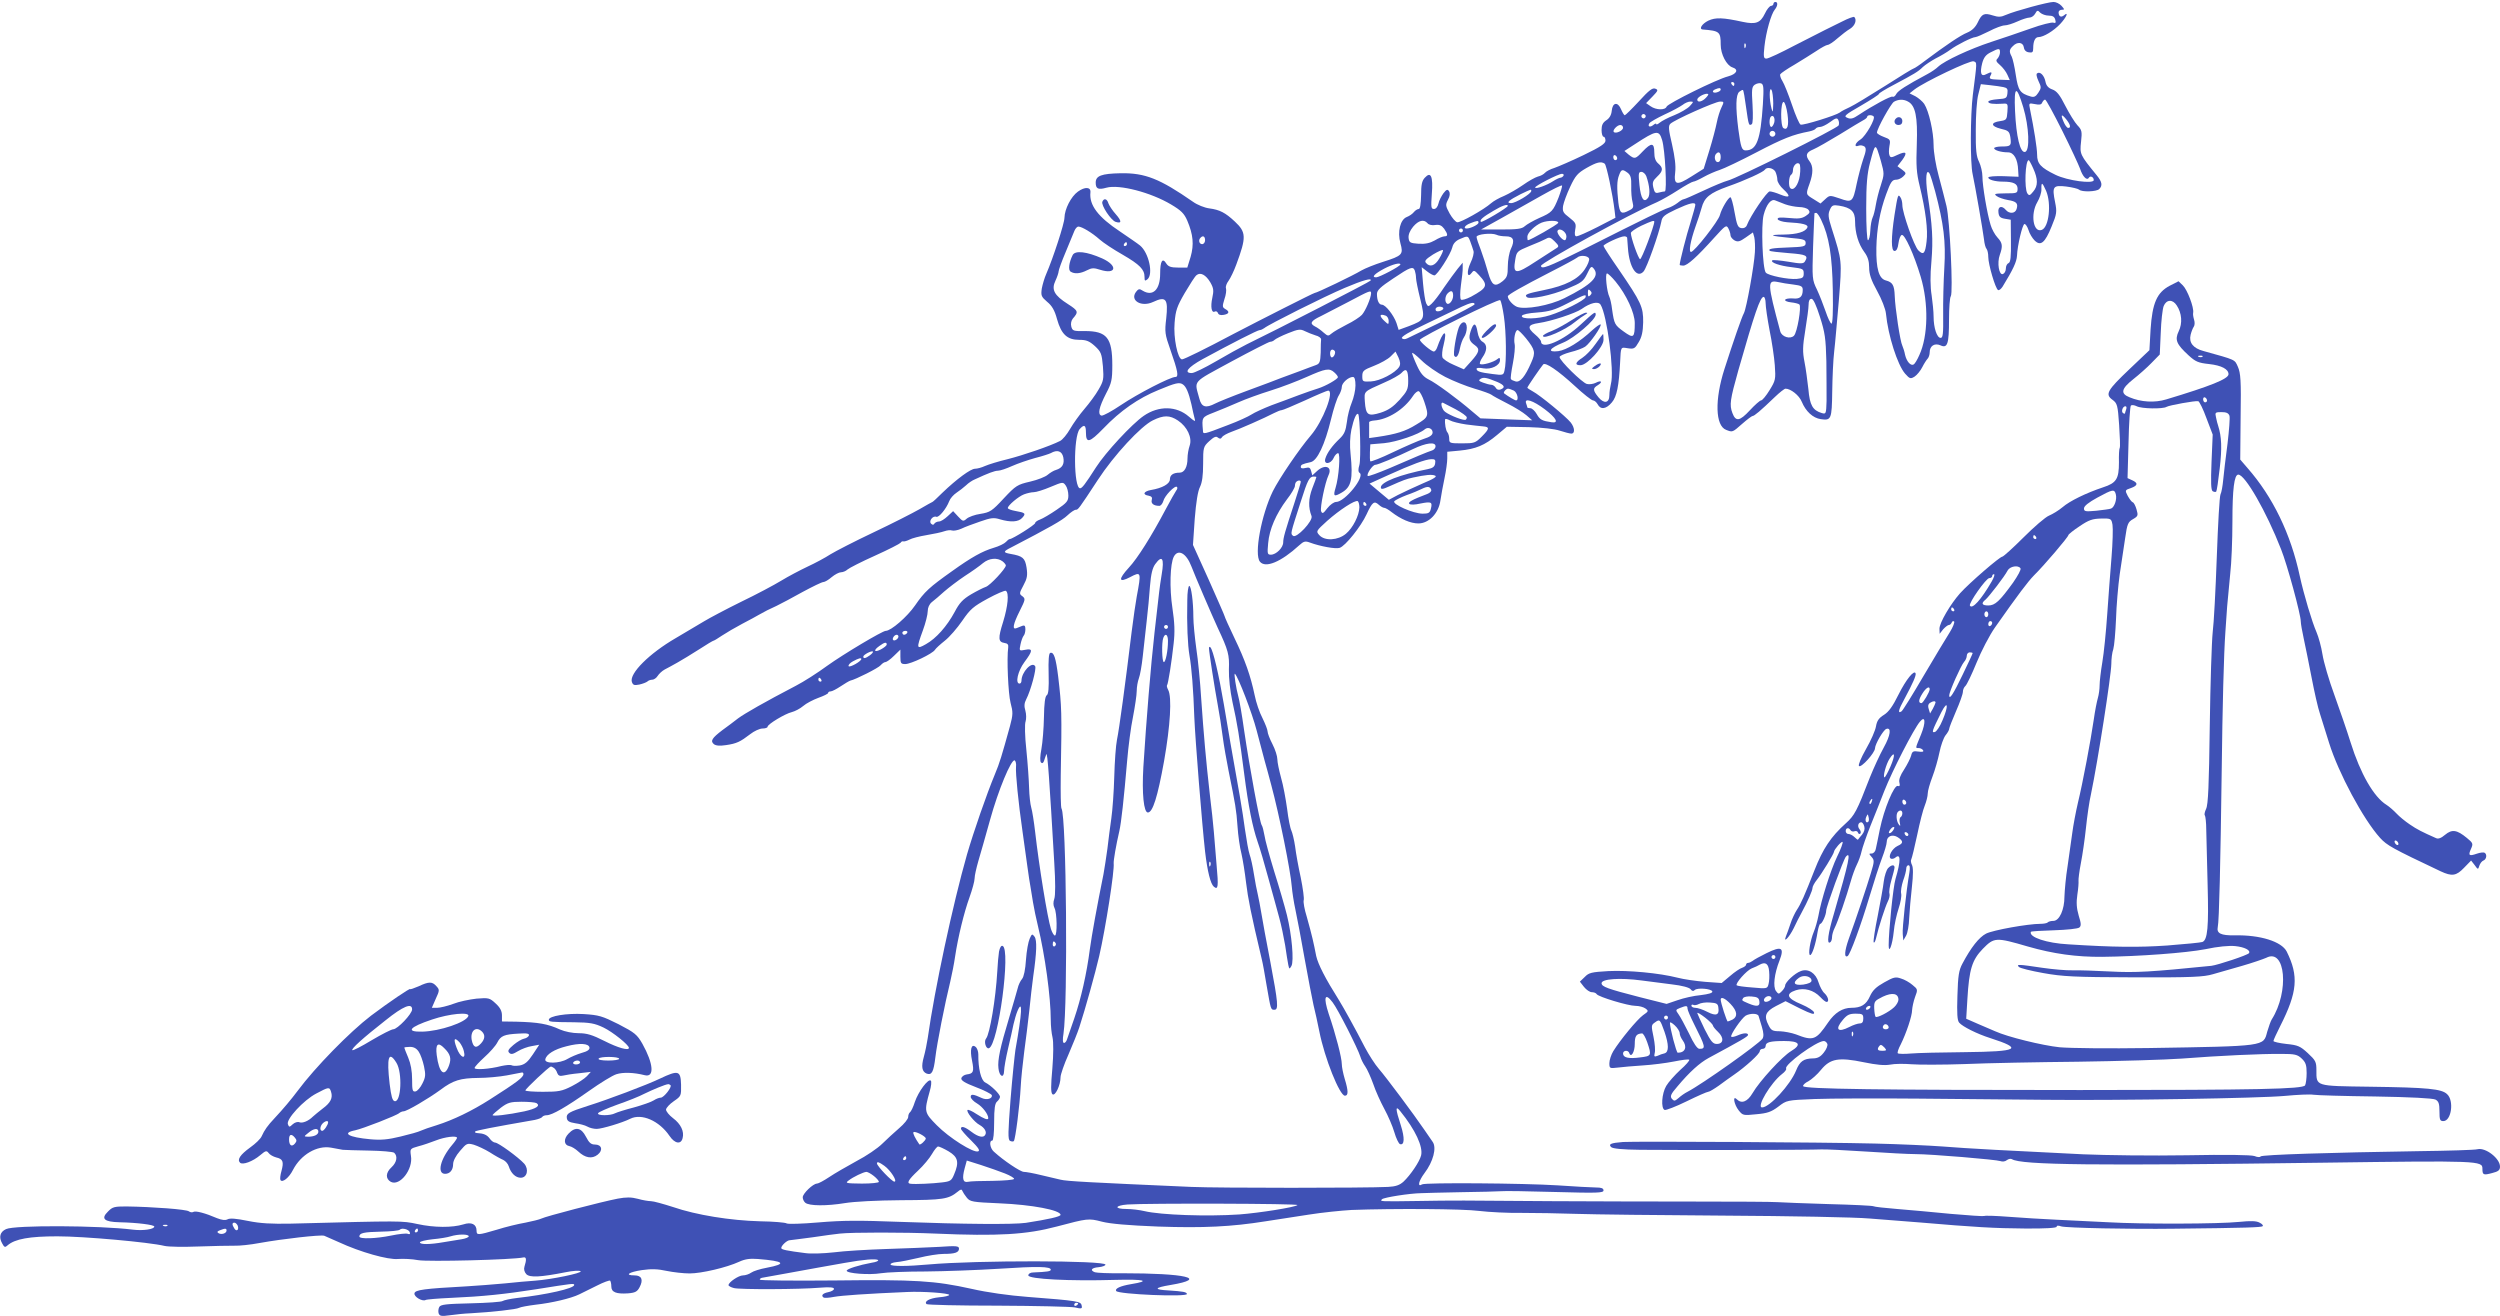
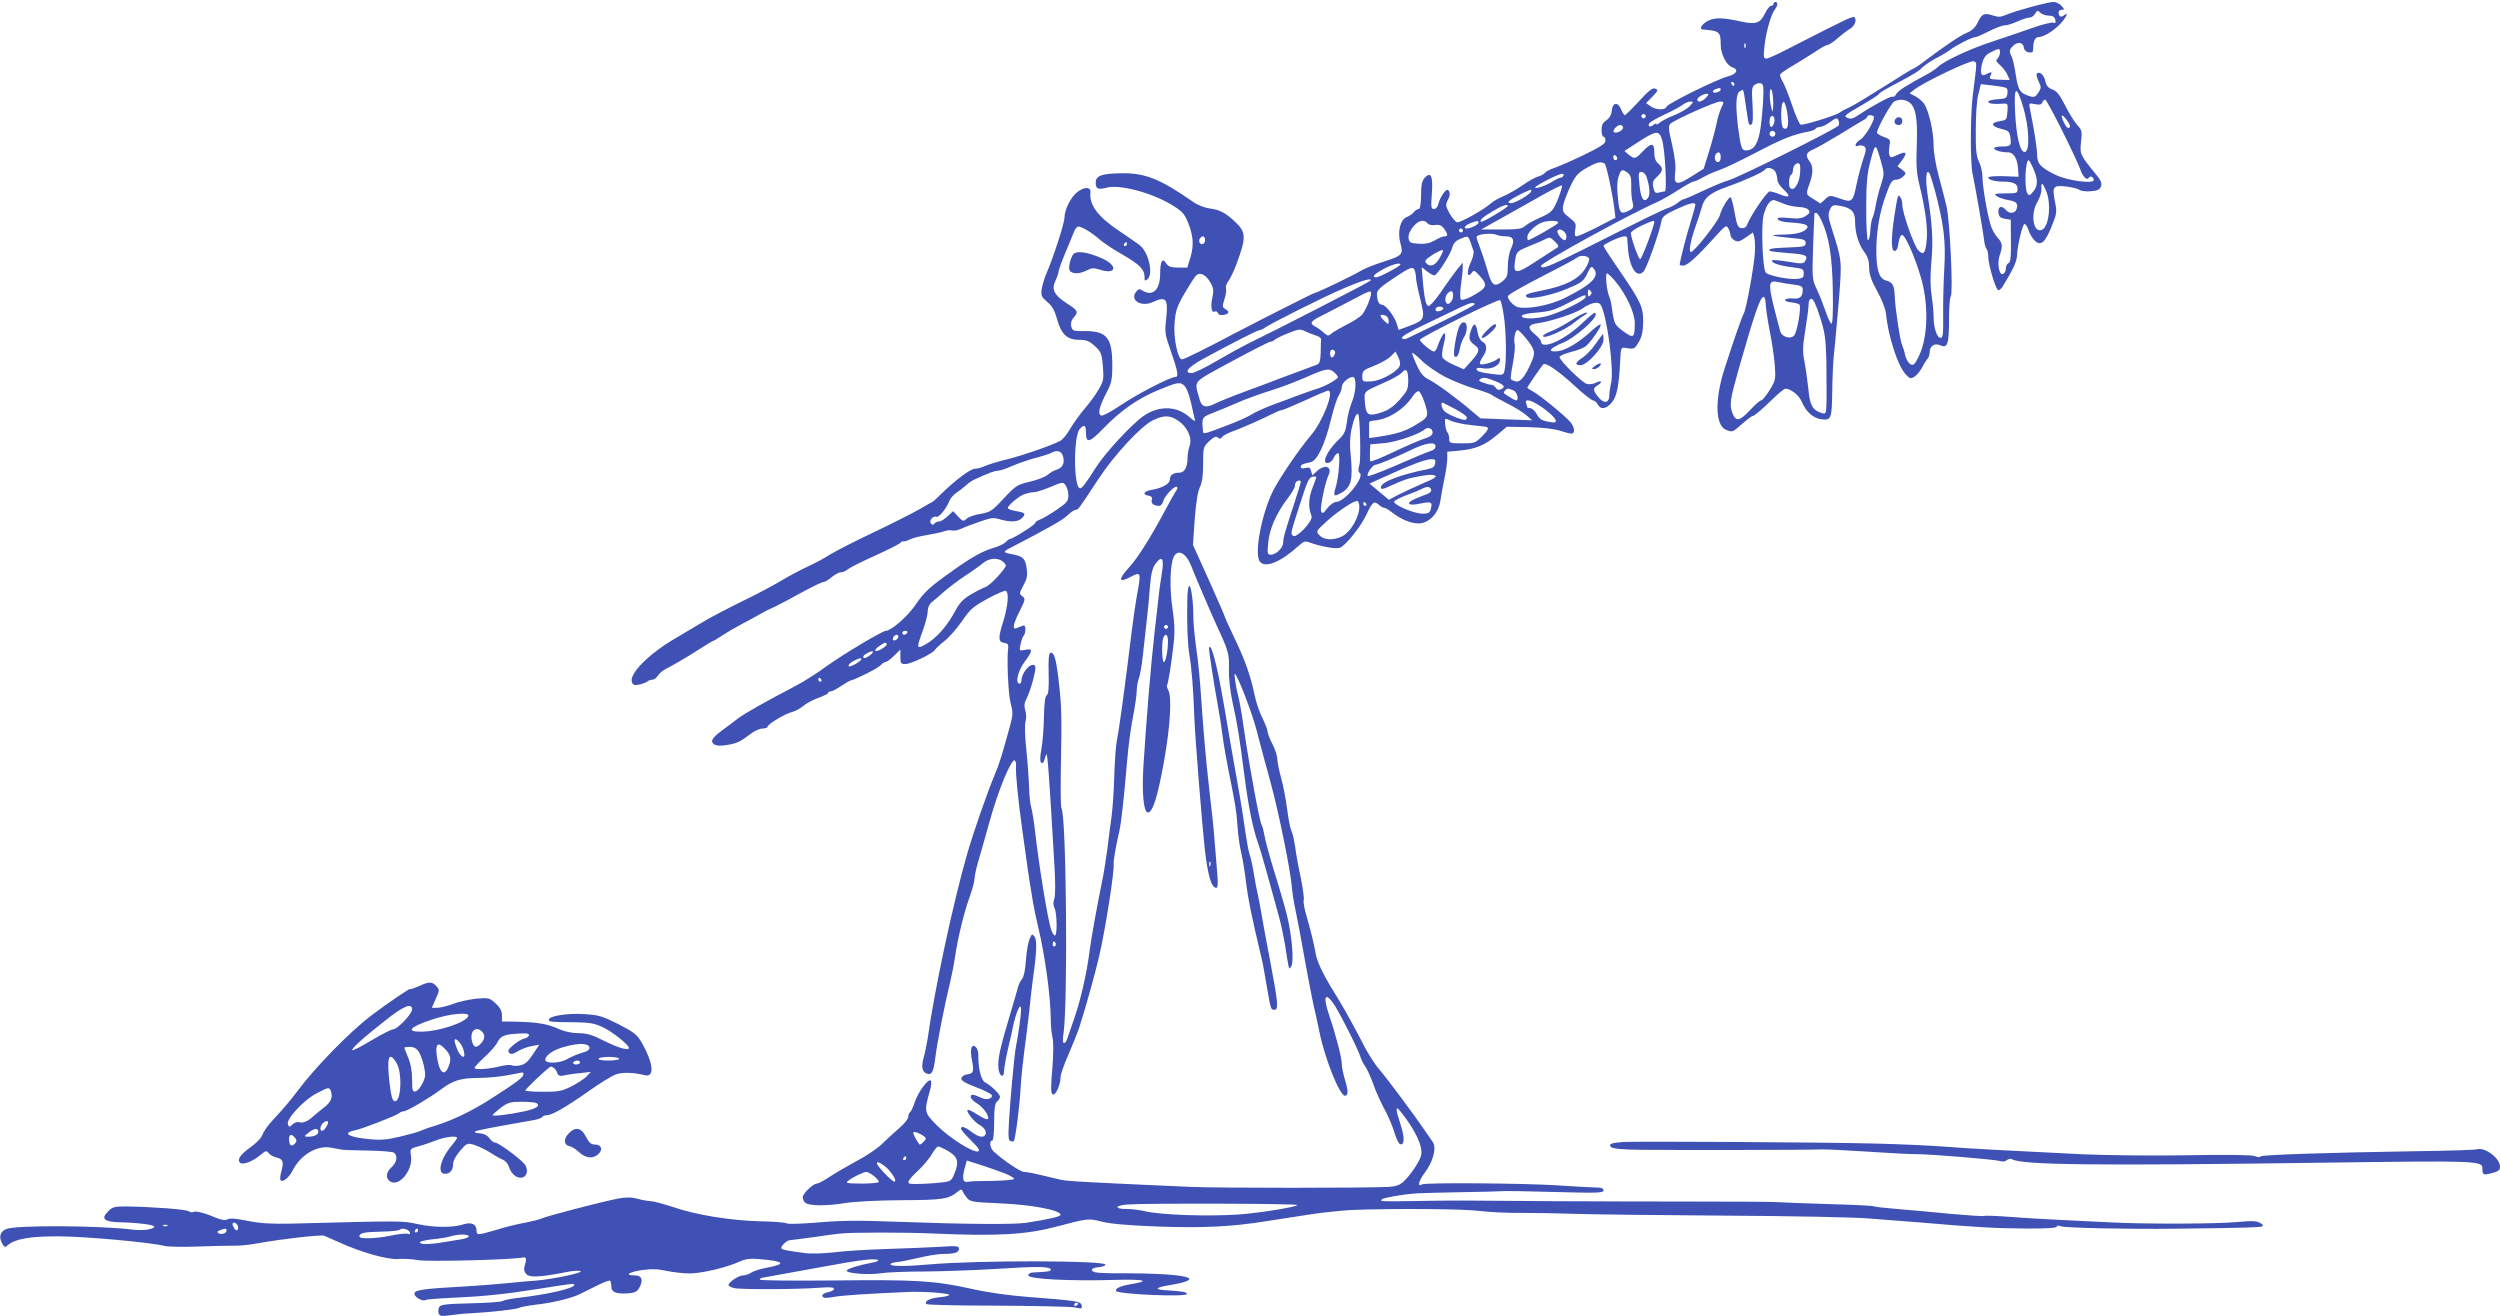
<svg xmlns="http://www.w3.org/2000/svg" version="1.0" width="1280pt" height="674pt" viewBox="0 0 1280 674" preserveAspectRatio="xMidYMid meet">
  <g transform="translate(0,674) scale(0.1,-0.1)" fill="#3f51b5" stroke="none">
    <path d="M9080 6720 c0 -5 -6 -10 -12 -10 -7 0 -22 -18 -32 -40 -23 -48 -47 -56 -113 -42 -101 22 -139 24 -177 6 -32 -16 -49 -43 -28 -45 86 -7 92 -11 92 -78 0 -49 30 -106 60 -116 34 -11 22 -34 -22 -46 -59 -15 -309 -139 -315 -155 -7 -19 -54 -18 -82 2 l-23 16 33 34 c29 30 30 34 14 40 -14 6 -33 -9 -84 -65 -36 -39 -69 -71 -72 -71 -4 0 -12 14 -19 30 -17 41 -44 36 -48 -8 -2 -21 -12 -38 -28 -48 -18 -12 -24 -25 -24 -50 0 -19 5 -34 10 -34 6 0 10 -9 10 -20 0 -15 -25 -32 -112 -74 -62 -30 -130 -59 -150 -66 -20 -6 -41 -17 -48 -25 -6 -7 -22 -16 -36 -19 -14 -4 -48 -23 -76 -43 -29 -20 -72 -45 -97 -56 -25 -10 -55 -27 -66 -37 -37 -33 -158 -101 -174 -98 -9 2 -26 22 -39 45 -21 39 -22 44 -8 71 10 18 11 33 5 43 -7 11 -13 10 -29 -11 -10 -14 -22 -37 -25 -52 -4 -17 -13 -28 -23 -28 -15 0 -16 9 -11 77 7 91 -5 117 -36 83 -15 -16 -19 -37 -19 -90 -1 -45 -5 -70 -12 -70 -6 0 -18 -7 -25 -16 -7 -9 -23 -20 -36 -25 -34 -13 -49 -76 -33 -134 16 -58 11 -64 -90 -96 -41 -13 -91 -33 -110 -44 -39 -24 -228 -115 -239 -115 -6 0 -278 -138 -416 -210 -141 -75 -253 -130 -263 -130 -22 0 -45 111 -38 188 5 62 12 83 52 152 26 44 52 85 60 91 20 17 48 2 71 -37 17 -30 18 -42 10 -79 -10 -45 -4 -80 13 -70 6 3 13 0 16 -8 3 -9 14 -12 30 -9 28 5 31 17 7 30 -15 9 -15 14 -4 50 8 22 11 47 8 56 -3 8 3 25 13 38 10 14 28 51 40 84 52 140 51 165 -8 220 -48 45 -77 60 -130 67 -24 3 -62 18 -84 34 -170 118 -245 148 -370 146 -99 -2 -128 -13 -128 -48 0 -32 13 -38 55 -26 66 18 227 -24 331 -86 52 -31 67 -46 83 -83 30 -71 35 -122 17 -185 l-17 -55 -47 0 c-37 0 -50 5 -60 20 -20 33 -32 14 -32 -51 0 -83 -38 -119 -90 -87 -16 11 -22 9 -34 -7 -32 -44 28 -79 88 -51 66 31 78 16 67 -85 -8 -68 -7 -80 21 -159 39 -111 44 -140 26 -140 -26 0 -193 -86 -279 -144 -46 -31 -90 -55 -99 -54 -21 5 -14 41 23 113 28 53 32 70 32 145 0 141 -28 175 -141 175 -58 -1 -63 1 -69 23 -4 15 0 31 8 41 30 34 28 40 -25 74 -71 45 -86 74 -64 120 9 19 16 41 16 47 0 7 16 52 36 99 19 47 40 96 45 109 5 12 14 22 20 22 18 0 71 -32 109 -66 19 -17 72 -52 118 -78 88 -51 112 -76 112 -114 0 -21 2 -22 15 -12 31 26 7 136 -38 173 -12 10 -59 42 -103 72 -112 74 -158 135 -151 200 3 28 -28 30 -64 4 -35 -25 -68 -89 -69 -134 0 -29 -59 -209 -93 -287 -9 -20 -19 -54 -23 -75 -5 -36 -3 -42 27 -68 25 -20 39 -44 51 -89 22 -78 52 -106 114 -106 36 0 51 -6 80 -32 32 -30 35 -39 41 -104 5 -65 3 -75 -22 -118 -15 -27 -48 -71 -72 -99 -25 -29 -58 -75 -74 -103 -16 -28 -39 -56 -52 -62 -51 -26 -189 -73 -268 -93 -46 -11 -98 -27 -116 -35 -17 -8 -40 -14 -51 -14 -22 0 -93 -52 -166 -122 -27 -27 -50 -48 -52 -48 -2 0 -31 -17 -66 -37 -35 -20 -141 -74 -236 -119 -95 -45 -194 -96 -220 -112 -26 -17 -78 -45 -117 -63 -38 -18 -99 -50 -135 -72 -36 -22 -128 -71 -205 -108 -77 -38 -162 -83 -190 -100 -27 -16 -93 -55 -145 -86 -136 -79 -238 -181 -225 -224 6 -17 12 -19 38 -14 18 4 36 11 42 16 5 5 16 9 25 9 8 0 21 9 27 19 7 11 23 26 36 33 14 7 43 23 66 36 22 12 72 43 110 67 38 25 72 45 75 45 3 0 22 12 43 26 21 14 67 41 103 60 36 19 74 39 85 46 34 19 49 27 91 46 22 11 82 42 133 71 52 28 99 51 107 51 7 0 26 11 42 25 17 14 38 25 48 25 9 0 25 6 33 14 9 8 72 40 141 71 69 31 127 61 131 66 3 6 10 9 15 7 5 -1 18 3 30 9 12 7 51 17 87 23 37 6 78 15 92 20 14 5 31 7 39 4 8 -3 30 1 48 9 18 9 62 25 97 37 54 19 70 21 101 11 55 -16 95 -14 114 8 20 22 16 26 -36 35 -21 4 -38 10 -38 15 0 13 54 59 83 70 16 6 38 11 50 11 12 0 51 12 86 27 62 26 64 26 77 8 8 -10 14 -34 14 -52 0 -28 -7 -37 -60 -73 -32 -22 -71 -45 -85 -50 -14 -5 -25 -13 -25 -18 0 -9 -116 -82 -130 -82 -4 0 -13 -7 -20 -15 -7 -8 -35 -22 -63 -30 -57 -17 -113 -48 -212 -119 -117 -83 -141 -105 -190 -176 -40 -58 -123 -130 -150 -130 -17 0 -218 -120 -300 -179 -49 -36 -121 -82 -160 -102 -161 -84 -262 -142 -296 -167 -19 -15 -55 -42 -80 -60 -54 -41 -63 -56 -44 -72 10 -8 30 -10 62 -5 55 8 73 17 124 56 20 16 49 29 63 29 14 0 26 4 26 9 0 13 90 67 124 75 16 4 43 18 58 31 16 14 51 32 78 42 28 10 50 21 50 25 0 5 6 8 13 8 7 0 30 12 51 26 21 14 43 27 49 29 28 6 145 65 156 79 8 9 18 16 24 16 6 0 26 14 44 32 l33 32 0 -37 c0 -33 3 -37 25 -37 29 0 140 53 152 73 4 7 27 28 51 47 23 18 63 64 89 102 41 60 57 73 130 113 46 25 88 43 93 40 17 -11 11 -77 -14 -159 -27 -85 -25 -103 7 -108 16 -2 21 -9 19 -23 -8 -56 0 -237 12 -283 13 -49 13 -60 -3 -120 -42 -152 -53 -189 -77 -246 -42 -101 -109 -294 -143 -411 -72 -252 -166 -690 -201 -940 -4 -27 -13 -71 -20 -96 -14 -50 -10 -76 15 -86 26 -9 35 9 44 83 8 70 49 277 77 391 8 34 19 90 24 125 15 100 46 227 74 304 14 39 26 83 26 97 0 14 9 53 19 88 11 35 37 130 60 211 42 152 108 311 126 305 5 -3 9 -17 7 -33 -3 -33 12 -183 33 -329 8 -55 19 -136 25 -180 6 -44 13 -91 16 -105 2 -14 8 -50 13 -80 5 -30 16 -84 25 -120 36 -148 66 -364 66 -485 0 -28 4 -67 9 -87 5 -22 5 -87 -1 -159 -8 -87 -8 -123 0 -131 14 -14 42 46 42 87 0 13 18 66 41 117 22 51 47 113 55 138 31 95 82 279 102 365 33 144 79 439 74 475 -1 15 12 92 29 165 10 44 23 162 40 360 6 72 19 173 30 225 10 52 19 112 19 132 0 20 5 49 11 65 6 15 15 66 20 113 5 47 14 128 20 180 6 52 14 133 17 180 5 62 13 93 27 112 35 48 47 30 33 -52 -5 -30 -11 -71 -13 -90 -2 -19 -13 -114 -24 -210 -19 -168 -42 -449 -57 -687 -8 -136 2 -233 23 -233 25 0 50 80 83 263 32 182 41 328 21 365 -6 11 -8 21 -6 23 6 6 24 122 34 214 7 59 5 107 -6 180 -16 104 -12 229 7 265 22 41 64 18 90 -50 17 -45 105 -250 135 -315 54 -115 60 -138 57 -212 -1 -46 6 -108 18 -166 25 -112 36 -180 60 -367 22 -171 43 -274 69 -350 11 -30 36 -116 56 -190 21 -74 45 -164 55 -200 10 -36 23 -99 30 -140 6 -41 13 -86 16 -100 5 -23 6 -23 16 -6 14 25 2 160 -23 261 -11 44 -40 144 -65 223 -24 79 -47 162 -50 185 -4 23 -10 47 -14 52 -10 13 -62 295 -90 485 -11 80 -25 159 -30 175 -11 40 -24 121 -17 115 17 -16 88 -201 111 -290 15 -58 34 -127 41 -155 8 -27 23 -84 34 -125 40 -148 99 -439 105 -520 2 -25 10 -79 19 -120 9 -41 30 -154 47 -250 17 -96 38 -202 45 -235 8 -33 22 -94 30 -136 27 -137 104 -329 131 -329 18 0 18 24 -1 86 -8 27 -15 61 -15 76 0 32 -31 152 -67 257 -28 85 -20 112 20 59 27 -35 129 -236 142 -278 4 -14 15 -36 25 -50 10 -14 28 -54 41 -90 12 -36 38 -93 57 -128 19 -35 42 -88 51 -119 9 -31 22 -58 29 -61 23 -7 25 31 4 97 -28 85 -28 104 -2 71 77 -95 117 -182 106 -226 -8 -32 -54 -100 -90 -134 -20 -18 -40 -25 -79 -27 -115 -6 -871 -6 -1007 0 -522 23 -639 29 -670 37 -19 4 -65 15 -102 24 -36 9 -75 16 -86 16 -17 0 -104 58 -154 104 -19 17 -25 56 -8 56 6 0 10 38 10 94 0 71 4 97 15 106 8 7 15 18 15 24 0 14 -46 59 -76 74 -21 11 -36 71 -35 144 0 14 -6 32 -14 38 -22 18 -30 -14 -18 -71 11 -56 7 -66 -27 -70 -14 -2 -26 -11 -28 -20 -2 -11 19 -24 74 -45 43 -16 79 -35 82 -41 5 -18 -26 -27 -51 -15 -43 20 -57 22 -57 6 0 -8 15 -24 33 -34 28 -17 57 -55 57 -75 0 -12 -23 -3 -60 21 -22 15 -43 24 -46 21 -9 -8 35 -63 62 -77 25 -14 38 -36 28 -51 -9 -16 -36 -10 -70 16 -34 26 -54 32 -54 16 0 -5 23 -32 52 -60 38 -38 47 -52 36 -56 -24 -9 -148 69 -212 134 -64 65 -65 69 -36 173 8 26 10 51 6 55 -13 13 -64 -56 -82 -109 -8 -26 -20 -50 -25 -53 -5 -4 -9 -14 -9 -24 0 -10 -21 -36 -46 -57 -25 -22 -64 -57 -87 -80 -23 -23 -82 -63 -132 -89 -49 -27 -112 -63 -140 -82 -27 -18 -55 -33 -62 -33 -20 0 -73 -51 -73 -70 0 -10 6 -22 13 -28 20 -17 111 -17 202 -2 48 8 163 14 290 15 215 1 241 5 289 44 14 12 20 13 23 4 3 -7 13 -23 23 -35 17 -21 28 -23 167 -29 168 -7 313 -35 313 -59 0 -9 -62 -23 -178 -41 -63 -9 -318 -7 -642 5 -212 8 -292 8 -422 -3 -81 -7 -153 -9 -160 -5 -7 5 -69 10 -137 11 -151 4 -326 32 -445 73 -50 16 -100 30 -113 30 -12 0 -43 5 -67 12 -34 9 -60 9 -103 1 -83 -16 -370 -91 -391 -102 -10 -5 -47 -14 -82 -21 -36 -6 -102 -22 -146 -36 -98 -29 -104 -29 -104 -5 0 33 -26 46 -68 32 -56 -17 -148 -17 -235 2 -80 17 -76 17 -647 2 -101 -2 -157 1 -221 14 -59 12 -92 15 -104 8 -12 -6 -28 -4 -54 6 -60 26 -110 39 -121 32 -6 -4 -16 -2 -23 3 -12 10 -184 23 -320 25 -61 0 -71 -2 -94 -26 -38 -37 -20 -53 59 -55 92 -2 178 -13 178 -22 0 -14 -58 -22 -108 -16 -172 22 -608 24 -651 3 -31 -14 -38 -41 -20 -73 11 -21 15 -22 28 -10 38 33 113 46 255 46 135 0 470 -30 548 -49 21 -5 99 -6 175 -3 76 3 158 4 183 4 25 -1 83 5 130 14 117 21 311 43 330 37 8 -3 42 -18 75 -33 110 -51 252 -91 303 -86 26 2 72 0 103 -6 49 -9 487 2 539 14 15 3 17 -10 5 -48 -4 -13 0 -27 10 -38 18 -18 73 -15 200 10 38 8 73 10 78 5 9 -9 -150 -42 -233 -48 -30 -2 -100 -8 -155 -14 -55 -5 -143 -12 -195 -15 -220 -12 -265 -18 -268 -36 -3 -18 41 -43 57 -34 4 3 63 8 132 11 161 7 274 19 434 44 188 30 195 31 195 22 0 -18 -143 -50 -295 -67 -33 -4 -65 -11 -71 -15 -6 -5 -80 -10 -164 -12 -127 -3 -154 -6 -161 -19 -5 -9 -6 -24 -3 -33 6 -14 15 -15 58 -9 28 4 76 9 106 10 107 6 235 20 248 28 7 4 45 11 85 16 82 9 180 32 223 53 16 8 57 28 91 45 33 17 64 28 67 25 3 -4 6 -17 6 -30 0 -29 25 -39 85 -35 38 3 48 9 60 32 20 38 10 60 -26 60 -53 0 -30 17 37 27 48 7 82 6 127 -4 34 -7 87 -13 118 -13 60 0 189 30 254 60 30 14 56 17 95 14 137 -11 151 -25 45 -45 -33 -6 -68 -17 -79 -25 -11 -8 -30 -14 -42 -14 -22 0 -74 -35 -74 -50 0 -4 12 -11 28 -15 32 -8 335 -7 440 2 51 4 72 2 72 -6 0 -6 -13 -14 -30 -17 -29 -6 -38 -18 -22 -28 4 -2 28 -1 52 4 39 7 163 16 375 25 80 4 215 -6 215 -15 0 -4 -23 -10 -51 -12 -50 -5 -79 -21 -65 -35 4 -4 168 -8 364 -8 196 -1 374 -5 395 -9 35 -8 39 -7 35 10 -4 21 -18 24 -278 44 -93 7 -207 23 -285 41 -190 42 -288 48 -707 43 -208 -2 -378 0 -378 4 0 5 6 9 13 10 6 1 62 11 122 22 61 11 135 25 165 30 30 5 91 16 135 24 95 17 162 23 171 14 3 -4 -11 -10 -32 -13 -66 -12 -129 -32 -129 -41 0 -14 115 -23 175 -13 30 5 134 9 230 9 96 1 265 7 375 14 198 13 265 12 265 -5 0 -8 -17 -11 -90 -14 -15 0 -25 -7 -25 -15 0 -19 213 -30 445 -23 151 4 185 -5 80 -22 -53 -9 -83 -22 -75 -35 10 -17 366 -32 362 -15 -2 10 -19 13 -94 18 -78 4 -74 14 11 28 195 33 80 60 -251 60 -67 -1 -129 2 -137 5 -27 10 -18 23 19 26 20 2 35 8 35 13 0 22 -658 23 -905 1 -110 -10 -190 -10 -195 -1 -3 6 11 11 30 13 19 1 71 12 114 22 44 11 101 20 127 20 58 0 79 7 79 27 0 14 -14 15 -102 9 -57 -3 -179 -8 -273 -11 -93 -3 -213 -10 -266 -17 -53 -6 -118 -8 -145 -4 -95 12 -124 18 -124 26 0 13 30 40 43 40 7 1 59 7 117 15 58 9 121 17 140 19 63 7 331 7 490 0 321 -14 466 -5 620 36 159 42 163 43 232 25 43 -11 134 -19 288 -25 231 -8 375 -1 550 27 52 8 151 23 220 34 69 11 168 21 220 24 215 8 571 6 654 -5 49 -6 146 -11 215 -10 69 0 196 -2 281 -5 85 -3 427 -7 760 -9 333 -2 668 -8 745 -15 77 -6 192 -15 255 -20 279 -24 385 -30 538 -31 105 -1 162 3 162 9 0 7 9 7 23 2 23 -8 355 -15 577 -12 376 4 449 7 455 13 4 3 -3 12 -16 18 -16 9 -45 10 -103 4 -108 -11 -496 -12 -671 -2 -77 4 -196 10 -265 13 -69 3 -179 10 -245 15 -65 5 -122 7 -126 4 -4 -2 -81 3 -171 11 -89 9 -214 20 -275 25 -62 5 -116 11 -121 14 -5 3 -107 8 -228 11 -120 4 -239 8 -264 10 -25 2 -216 3 -425 3 -209 0 -535 1 -725 2 -469 4 -513 4 -685 1 -202 -3 -201 -3 -189 9 9 9 139 30 201 31 15 1 107 3 203 5 96 1 189 4 205 5 17 2 141 0 278 -4 215 -6 247 -5 247 8 0 11 -11 15 -37 15 -21 0 -110 5 -198 11 -173 11 -677 15 -694 5 -25 -16 -18 17 12 57 45 59 64 131 42 161 -8 11 -27 39 -42 61 -53 78 -197 271 -233 312 -20 23 -52 73 -72 111 -50 97 -107 200 -133 242 -70 111 -106 182 -116 225 -5 28 -14 68 -19 90 -5 22 -18 71 -29 110 -12 38 -19 77 -16 86 3 8 -4 60 -15 115 -12 54 -25 126 -29 160 -5 34 -14 70 -19 81 -6 11 -16 62 -22 112 -7 50 -20 122 -31 159 -10 37 -19 79 -19 95 0 15 -11 50 -25 77 -14 27 -25 56 -25 65 0 9 -12 39 -26 68 -15 28 -33 81 -40 117 -21 100 -49 180 -104 294 -28 58 -50 108 -50 111 0 3 -37 87 -81 186 l-81 179 9 133 c7 87 16 143 27 164 11 23 16 58 16 118 0 84 1 88 31 116 24 22 35 27 44 19 10 -8 16 -8 22 2 4 7 26 19 48 27 41 14 168 70 218 96 16 8 33 15 39 15 6 0 60 23 120 50 60 28 113 50 118 50 34 0 -27 -158 -89 -230 -59 -69 -161 -219 -194 -285 -59 -121 -97 -324 -66 -361 28 -34 107 -2 201 84 23 21 31 23 55 14 51 -19 132 -34 152 -27 29 9 109 109 138 172 29 63 39 70 62 49 10 -9 22 -16 28 -16 6 0 23 -10 38 -22 47 -36 97 -58 137 -58 54 0 104 52 113 118 4 26 13 77 21 114 8 37 14 82 14 101 l0 34 64 6 c82 8 128 27 191 80 l50 42 113 -2 c69 -2 131 -9 158 -18 25 -8 51 -15 59 -15 20 0 18 30 -3 57 -24 30 -159 141 -194 159 -15 8 -28 17 -28 19 0 5 66 101 81 119 11 13 75 -30 163 -111 43 -40 85 -73 92 -73 7 0 18 -9 24 -20 15 -29 44 -25 73 10 25 29 36 85 42 205 4 81 2 78 39 72 32 -5 37 -2 56 31 16 26 22 54 23 102 1 78 -10 102 -124 269 -44 63 -79 118 -79 122 0 9 86 49 106 49 8 0 14 -3 15 -7 0 -5 2 -28 4 -53 7 -100 46 -158 80 -120 17 19 79 194 91 255 4 26 16 35 75 63 71 33 99 39 99 23 0 -6 -11 -45 -24 -88 -21 -65 -56 -203 -56 -219 0 -2 8 -4 18 -4 21 0 69 43 159 143 57 63 62 67 72 48 6 -11 11 -27 11 -35 0 -8 9 -20 21 -27 17 -9 27 -6 57 15 l37 26 7 -25 c3 -13 5 -48 3 -77 -4 -70 -43 -286 -56 -311 -11 -19 -55 -147 -100 -287 -50 -156 -47 -290 9 -311 33 -13 32 -13 82 31 25 22 49 40 53 40 9 0 40 26 115 98 24 23 48 42 54 42 26 0 70 -34 83 -67 21 -50 57 -83 97 -89 54 -8 57 -1 59 141 1 72 5 164 10 205 5 41 15 160 24 263 16 205 17 199 -37 369 -18 56 -19 72 -9 94 10 23 16 26 47 21 62 -10 82 -30 82 -80 0 -60 17 -116 47 -157 18 -24 25 -47 25 -79 0 -35 10 -65 41 -121 23 -41 43 -93 45 -115 11 -113 59 -263 98 -308 24 -27 28 -28 49 -15 12 8 30 30 39 48 9 18 22 38 27 43 6 6 11 21 11 33 0 33 25 49 55 36 36 -17 44 6 44 132 0 59 4 113 9 119 13 18 -5 392 -22 462 -8 33 -26 103 -40 155 -15 54 -26 122 -26 157 0 68 -24 174 -48 211 -8 12 -29 30 -45 39 l-30 15 24 19 c50 39 287 152 304 145 18 -7 18 2 -4 -171 -13 -102 -14 -352 -1 -407 13 -61 52 -285 58 -333 2 -22 8 -44 13 -49 5 -6 9 -24 9 -42 0 -37 36 -161 50 -169 5 -3 15 5 23 17 54 88 72 127 74 158 2 54 28 161 38 163 6 1 15 -13 21 -31 5 -18 20 -42 31 -53 31 -31 53 -13 87 71 27 65 28 75 18 125 -16 80 -11 88 57 80 31 -4 60 -11 66 -16 13 -13 89 -11 103 3 18 18 15 37 -14 72 -85 104 -86 107 -79 170 6 53 4 61 -19 85 -13 14 -41 59 -62 100 -28 56 -44 75 -66 83 -20 7 -31 19 -35 39 -6 32 -27 54 -42 44 -7 -3 -4 -18 6 -40 15 -31 15 -36 -1 -60 -13 -20 -22 -24 -39 -19 -54 16 -64 30 -76 109 -6 42 -16 85 -21 95 -14 26 -13 36 6 54 23 24 52 20 56 -6 2 -15 11 -24 26 -26 18 -3 22 1 22 21 0 36 10 57 27 57 25 0 77 31 111 67 32 34 46 67 19 44 -15 -12 -27 -5 -27 16 0 7 7 13 17 13 14 0 14 2 -2 20 -10 11 -28 20 -41 20 -28 0 -197 -46 -243 -66 -26 -12 -40 -12 -68 -3 -44 14 -56 9 -77 -36 -12 -25 -30 -42 -54 -52 -35 -14 -110 -65 -217 -145 -27 -21 -53 -38 -56 -38 -4 0 -71 -41 -149 -91 -78 -49 -158 -98 -178 -107 -20 -9 -44 -21 -52 -28 -20 -15 -187 -67 -201 -62 -6 2 -26 47 -44 101 -18 53 -40 108 -49 122 -9 14 -14 30 -11 35 3 5 36 28 73 49 37 22 87 54 112 70 25 17 51 31 57 31 7 0 30 15 50 33 21 18 50 41 66 50 25 16 35 45 21 60 -3 3 -31 -7 -62 -23 -32 -16 -70 -35 -87 -43 -16 -8 -87 -44 -157 -80 -70 -37 -134 -67 -144 -67 -14 0 -16 8 -10 63 8 73 34 165 53 188 15 18 17 39 3 39 -5 0 -10 -4 -10 -10z m1410 -60 c20 0 29 -6 33 -21 4 -15 2 -19 -10 -15 -8 3 -61 -10 -116 -30 -56 -20 -148 -51 -203 -69 -109 -36 -236 -95 -270 -126 -11 -11 -36 -28 -55 -38 -112 -60 -150 -85 -160 -102 -5 -11 -14 -17 -19 -14 -8 5 -99 -44 -173 -93 -29 -20 -42 -23 -59 -15 -20 8 -12 15 70 62 51 30 92 56 92 60 0 4 33 24 73 45 109 58 128 69 152 93 12 11 42 31 66 44 24 12 58 32 74 44 33 25 113 65 129 65 6 0 38 14 70 30 32 17 68 30 80 30 12 0 41 9 65 20 24 11 52 20 62 20 10 0 23 9 29 20 10 18 13 19 26 5 9 -8 28 -15 44 -15z m-1553 -162 c-3 -8 -6 -5 -6 6 -1 11 2 17 5 13 3 -3 4 -12 1 -19z m1303 -26 c0 -10 -6 -24 -12 -31 -11 -10 -8 -17 12 -34 14 -12 31 -34 38 -50 l12 -27 -54 2 c-49 2 -53 4 -45 20 11 21 6 22 -22 8 -26 -15 -33 6 -20 57 8 29 19 43 43 55 43 22 48 22 48 0z m-1360 -162 c0 -5 -2 -10 -4 -10 -3 0 -8 5 -11 10 -3 6 -1 10 4 10 6 0 11 -4 11 -10z m146 -104 c-12 -183 -32 -236 -88 -236 -20 0 -25 14 -38 110 -14 112 -13 175 5 190 9 7 17 11 19 9 3 -2 10 -42 16 -89 13 -92 14 -95 29 -86 6 4 7 41 4 98 -5 79 -4 93 11 104 10 7 25 10 33 7 13 -5 14 -22 9 -107z m1232 88 c19 -4 23 -10 20 -32 -3 -25 -7 -27 -50 -30 -27 -2 -48 -7 -48 -13 0 -10 27 -13 73 -10 27 2 28 1 25 -41 -3 -41 -5 -43 -37 -48 -50 -7 -49 -26 2 -39 40 -9 45 -14 50 -43 6 -44 3 -48 -44 -48 -21 0 -39 -4 -39 -9 0 -10 35 -21 71 -21 30 0 50 -35 52 -92 l2 -33 -77 3 c-43 1 -78 -1 -78 -7 0 -11 35 -21 75 -21 54 0 75 -11 75 -36 0 -23 -3 -24 -62 -24 -55 -1 -61 -2 -45 -14 9 -7 35 -16 57 -20 44 -7 54 -17 45 -46 -7 -24 -37 -26 -55 -5 -21 25 -42 18 -38 -12 2 -22 9 -29 33 -33 l30 -5 1 -108 c1 -83 -2 -110 -12 -114 -8 -3 -14 -15 -14 -28 0 -13 -7 -25 -15 -28 -20 -8 -31 57 -16 98 16 45 14 61 -12 89 -13 14 -29 43 -35 64 -18 58 -42 201 -42 248 0 22 -8 56 -17 75 -14 27 -18 60 -17 164 0 73 5 153 13 182 l13 52 46 -5 c26 -3 57 -7 70 -10z m-1448 -13 c0 -5 -9 -11 -20 -14 -22 -6 -28 8 -7 16 19 8 27 8 27 -2z m269 -71 c-1 -46 -3 -50 -9 -25 -12 46 -12 113 0 95 5 -8 9 -40 9 -70z m1280 -19 c30 -100 35 -224 9 -229 -25 -5 -45 79 -51 210 -6 129 7 135 42 19z m-1624 49 c-19 -21 -45 -27 -45 -10 0 11 30 29 49 30 11 0 10 -5 -4 -20z m1034 -20 c38 -20 50 -78 45 -219 -4 -109 -2 -145 15 -214 30 -124 43 -225 35 -284 -7 -62 -16 -71 -42 -45 -22 22 -82 193 -82 232 0 14 -4 32 -10 40 -12 19 -14 11 -30 -90 -18 -119 -18 -185 0 -185 10 0 17 13 20 39 3 22 10 41 17 43 15 5 63 -100 97 -214 41 -137 38 -304 -7 -401 -10 -23 -23 -45 -29 -48 -15 -9 -36 15 -44 49 -3 17 -10 38 -14 47 -11 20 -37 193 -39 255 -2 55 -11 70 -45 79 -36 9 -51 60 -49 168 2 96 18 186 50 273 24 66 31 75 53 75 10 0 26 8 35 17 16 15 15 18 -6 34 l-24 18 24 31 c29 40 21 48 -24 27 -31 -15 -36 -15 -41 -2 -4 8 -3 30 0 48 6 31 4 34 -29 46 -19 7 -35 17 -35 22 0 20 71 148 87 158 23 13 49 14 72 1z m790 -150 c44 -88 84 -175 91 -194 13 -40 35 -63 45 -46 7 12 25 4 25 -12 0 -21 -135 -3 -196 27 -76 37 -94 57 -94 103 0 33 -16 133 -36 231 -7 34 -7 34 25 28 23 -5 33 -3 37 8 4 8 10 15 15 15 5 0 44 -72 88 -160z m-1907 127 c-12 -13 -48 -34 -80 -47 -31 -12 -65 -30 -74 -38 -10 -8 -18 -12 -18 -7 0 4 -7 2 -15 -5 -17 -14 -31 -8 -20 9 3 6 38 26 78 45 40 18 81 41 92 49 11 9 29 17 39 17 18 0 18 -1 -2 -23z m162 -7 c-8 -16 -19 -51 -24 -77 -5 -26 -22 -91 -38 -143 l-29 -94 -62 -39 c-77 -49 -92 -45 -84 21 4 33 -2 79 -16 142 -18 77 -20 95 -9 106 20 20 230 114 255 114 20 0 21 -1 7 -30z m338 -35 c8 -59 0 -84 -21 -71 -16 10 -15 139 2 134 6 -3 15 -31 19 -63z m-728 -16 c-3 -5 -10 -7 -15 -3 -5 3 -7 10 -3 15 3 5 10 7 15 3 5 -3 7 -10 3 -15z m660 -27 c-4 -12 -10 -22 -15 -22 -11 0 -12 44 -2 53 12 12 23 -8 17 -31z m509 32 c11 -11 -40 -100 -67 -118 -29 -18 -35 -42 -10 -32 9 4 22 1 30 -4 10 -9 9 -22 -7 -67 -10 -30 -25 -87 -33 -125 -19 -93 -24 -97 -87 -74 -51 17 -51 17 -74 -4 l-24 -22 -35 22 c-41 25 -41 24 -21 80 19 53 19 89 0 114 -23 30 -18 46 19 61 19 8 80 43 136 77 56 35 110 67 121 73 10 5 19 13 19 17 0 10 24 11 33 2z m987 -16 c21 -27 24 -43 9 -43 -6 0 -17 15 -24 33 -16 37 -10 41 15 10z m-1166 -30 c-6 -15 -524 -273 -569 -283 -16 -4 -72 -27 -123 -51 -51 -24 -97 -44 -101 -44 -5 0 -19 -8 -32 -19 -13 -10 -35 -22 -49 -26 -24 -8 -98 -43 -447 -219 -164 -82 -203 -97 -203 -77 0 16 452 264 594 326 22 10 70 37 107 61 37 24 73 44 79 44 6 0 30 11 53 24 23 13 60 29 82 36 22 7 108 48 190 91 136 71 185 90 268 106 15 3 30 9 33 14 3 5 13 9 23 9 9 0 32 11 51 25 28 21 36 23 42 11 4 -8 5 -20 2 -28z m-1104 -12 c0 -15 -37 -32 -47 -22 -9 8 17 36 33 36 8 0 14 -6 14 -14z m780 -31 c0 -8 -7 -15 -15 -15 -8 0 -15 7 -15 15 0 8 7 15 15 15 8 0 15 -7 15 -15z m-580 -32 c15 -47 26 -263 14 -263 -5 0 -19 -3 -31 -6 -17 -5 -22 0 -28 26 -6 26 -2 35 19 55 31 29 33 45 6 68 -14 12 -20 29 -20 57 0 50 -15 51 -59 5 -38 -40 -41 -41 -72 -17 l-22 19 54 35 c110 72 123 74 139 21z m1120 -107 c18 -65 18 -68 0 -124 -11 -32 -22 -78 -26 -102 -4 -25 -11 -53 -16 -63 -5 -10 -11 -41 -12 -68 -1 -27 -7 -49 -12 -49 -5 0 -9 70 -9 163 0 125 5 178 19 232 28 107 28 107 56 11z m-820 19 c0 -16 -6 -25 -15 -25 -15 0 -21 31 -8 43 13 14 23 6 23 -18z m-530 -6 c0 -5 -4 -9 -10 -9 -5 0 -10 7 -10 16 0 8 5 12 10 9 6 -3 10 -10 10 -16z m2130 -51 c25 -55 25 -90 0 -119 -17 -21 -21 -22 -30 -9 -16 24 -11 170 7 170 2 0 13 -19 23 -42z m-2194 24 c9 -6 41 -157 51 -242 l4 -35 -93 -48 c-51 -26 -99 -47 -106 -47 -9 0 -11 10 -7 34 6 30 3 36 -30 62 -32 24 -36 32 -32 60 3 17 19 61 36 97 27 58 39 71 84 97 53 30 74 35 93 22z m999 -61 c-7 -48 -32 -81 -49 -64 -10 10 -7 61 4 68 6 3 10 14 10 24 0 23 21 44 33 32 5 -5 6 -32 2 -60z m-125 20 c5 -11 10 -29 10 -41 0 -12 14 -34 32 -50 39 -36 32 -46 -17 -26 -21 9 -45 16 -54 16 -14 0 -99 -125 -117 -173 -4 -11 -15 -17 -28 -15 -18 3 -23 14 -35 81 -7 42 -17 77 -21 77 -11 0 -46 -59 -54 -91 -7 -30 -131 -189 -148 -189 -13 0 -3 56 23 130 11 30 25 73 31 95 14 54 42 77 134 110 91 32 182 74 190 86 10 16 43 9 54 -10z m-756 -6 c15 -12 19 -26 18 -68 -1 -29 2 -66 7 -83 6 -24 4 -31 -17 -41 -41 -22 -49 -16 -56 40 -8 73 -8 112 4 141 11 30 17 31 44 11z m95 -17 c17 -48 21 -94 9 -111 -21 -28 -37 -5 -44 66 -6 59 -5 67 10 67 9 0 20 -10 25 -22z m1479 -78 c44 -167 55 -257 47 -390 -4 -69 -7 -178 -6 -242 1 -97 -1 -118 -13 -118 -19 0 -36 52 -36 109 0 25 -5 74 -10 109 -7 42 -8 102 -1 175 9 110 5 182 -20 343 -12 81 -7 136 11 104 4 -8 17 -49 28 -90z m-1903 80 c-3 -5 -11 -10 -16 -10 -5 0 -22 -8 -36 -17 -33 -22 -93 -43 -93 -33 0 9 119 70 137 70 8 0 11 -4 8 -10z m-25 -111 c-28 -70 -34 -77 -99 -105 -31 -14 -64 -33 -74 -42 -15 -14 -39 -17 -122 -17 l-102 0 106 59 c58 33 151 85 206 116 55 31 101 54 103 50 1 -4 -7 -32 -18 -61z m2496 34 c28 -66 15 -186 -22 -200 -44 -17 -59 81 -23 142 12 20 22 50 21 66 -1 39 4 37 24 -8z m-2636 -1 c0 -14 -80 -62 -103 -62 -29 0 -12 15 49 46 57 27 54 26 54 16z m1300 -68 c19 -7 51 -13 71 -14 20 0 42 -6 48 -14 10 -12 7 -18 -14 -32 -20 -13 -38 -15 -86 -10 -46 4 -60 3 -57 -7 3 -6 24 -13 49 -15 78 -4 108 -12 103 -26 -9 -23 -52 -36 -122 -37 -83 -1 -70 -7 34 -17 69 -6 79 -9 79 -26 0 -18 -9 -20 -89 -23 -84 -3 -105 -7 -95 -17 3 -3 46 -8 97 -12 91 -7 102 -12 83 -43 -8 -12 -21 -12 -85 -1 -42 7 -79 10 -82 7 -11 -11 38 -28 99 -35 58 -7 62 -9 62 -32 0 -21 -5 -25 -35 -28 -44 -4 -146 17 -159 32 -17 20 -25 245 -11 296 14 54 38 83 59 74 9 -4 32 -13 51 -20z m-1420 -8 c0 -9 -132 -87 -138 -82 -8 9 10 25 65 57 43 26 73 36 73 25z m1604 -71 c41 -85 57 -185 60 -363 2 -111 -1 -171 -7 -169 -6 2 -19 30 -30 63 -11 32 -31 83 -44 111 -25 51 -25 57 -20 220 4 93 6 169 7 171 0 1 4 2 9 2 5 0 16 -16 25 -35z m-2015 -18 c6 -8 23 -12 40 -9 21 3 32 -2 45 -19 20 -29 20 -39 2 -39 -8 0 -31 -9 -50 -21 -25 -14 -48 -19 -83 -17 -43 3 -48 6 -51 29 -2 17 6 37 23 58 28 33 55 40 74 18z m261 3 c0 -10 -41 -30 -61 -30 -19 0 -8 17 19 27 36 14 42 15 42 3z m408 -1 c-3 -9 -143 -89 -155 -89 -2 0 -3 8 -3 18 0 20 39 58 73 72 33 13 89 12 85 -1z m492 6 c0 -22 -65 -195 -73 -192 -9 3 -47 110 -47 134 0 6 24 23 53 37 54 25 67 29 67 21z m-980 -45 c0 -5 -4 -10 -10 -10 -5 0 -10 5 -10 10 0 6 5 10 10 10 6 0 10 -4 10 -10z m530 -30 c0 -11 -4 -20 -8 -20 -15 0 -44 38 -37 49 10 17 45 -6 45 -29z m-310 0 c39 0 47 -20 26 -64 -9 -19 -16 -59 -16 -89 0 -48 -4 -58 -27 -77 -40 -32 -55 -22 -74 45 -9 33 -26 85 -37 115 -12 30 -22 60 -22 67 0 14 77 22 102 11 9 -5 31 -8 48 -8z m-1540 -20 c0 -11 -7 -20 -15 -20 -15 0 -21 21 -8 33 12 13 23 7 23 -13z m1358 -7 c6 -16 13 -37 16 -47 4 -10 -3 -38 -15 -62 -21 -45 -17 -82 6 -51 11 15 14 14 37 -11 49 -53 44 -65 -40 -111 -25 -13 -48 -19 -52 -15 -5 5 -5 37 0 74 5 36 10 76 9 90 l0 25 -25 -30 c-13 -16 -45 -60 -70 -96 -24 -37 -53 -74 -64 -84 -17 -16 -19 -16 -28 2 -5 10 -12 56 -16 101 l-7 84 27 -21 c15 -12 32 -21 38 -21 14 0 83 107 92 144 4 18 17 33 38 42 42 18 42 18 54 -13z m442 -33 c-8 -5 -56 -36 -107 -69 -103 -68 -118 -66 -105 9 7 42 9 44 72 70 36 14 74 31 85 37 17 10 24 8 45 -13 21 -21 23 -26 10 -34z m-2200 20 c0 -5 -5 -10 -11 -10 -5 0 -7 5 -4 10 3 6 8 10 11 10 2 0 4 -4 4 -10z m1599 -74 c-22 -37 -48 -46 -68 -22 -9 10 -1 19 36 43 27 16 49 26 51 22 2 -3 -7 -23 -19 -43z m767 0 c3 -8 -7 -33 -22 -55 -33 -50 -99 -84 -208 -106 -88 -18 -102 -23 -89 -36 14 -14 125 8 208 43 72 30 82 37 101 76 18 38 22 41 33 28 34 -40 -7 -82 -150 -153 -74 -37 -200 -60 -242 -44 -22 9 -47 38 -47 54 0 8 74 50 216 123 71 36 133 70 139 75 14 14 55 11 61 -5z m-966 -30 c0 -9 -108 -66 -124 -66 -26 0 -9 18 42 45 42 22 82 32 82 21z m74 -32 c3 -9 6 -25 6 -37 0 -11 10 -61 22 -109 25 -103 24 -106 -59 -138 l-52 -19 -11 35 c-14 40 -56 94 -75 94 -15 0 -25 22 -25 55 0 19 18 36 83 79 89 60 102 64 111 40z m1028 -56 c55 -67 98 -160 98 -212 0 -76 -6 -80 -56 -44 -47 34 -49 38 -60 113 -3 28 -10 57 -14 65 -13 26 -23 120 -12 120 5 0 25 -19 44 -42z m-1255 5 c-5 -7 -483 -253 -634 -326 -32 -16 -103 -55 -159 -88 -55 -32 -110 -59 -122 -59 -43 0 -21 29 55 71 149 81 282 149 293 149 6 0 16 5 23 10 21 18 308 162 412 206 94 40 142 53 132 37z m2166 -20 c39 -5 47 -9 47 -27 0 -36 -15 -48 -51 -44 -19 1 -36 -1 -39 -7 -3 -5 11 -11 30 -13 19 -2 39 -7 43 -11 11 -11 -11 -143 -28 -160 -19 -19 -62 -6 -70 22 -67 250 -67 264 -12 253 17 -4 53 -10 80 -13z m-1041 -55 c-9 -9 -12 -7 -12 12 0 19 3 21 12 12 9 -9 9 -15 0 -24z m-1122 10 c-1 -25 -29 -90 -47 -110 -10 -11 -45 -34 -78 -50 -33 -17 -68 -37 -78 -46 -16 -14 -19 -13 -40 5 -12 11 -32 26 -45 32 -28 15 -21 28 32 53 22 11 86 44 141 73 111 59 115 60 115 43z m420 -12 c0 -25 -22 -51 -33 -39 -11 10 -8 38 5 51 18 18 28 14 28 -12z m678 -8 c-5 -16 -115 -71 -182 -92 -61 -20 -150 -22 -144 -3 3 7 33 14 79 17 62 5 89 13 155 47 87 45 97 49 92 31z m922 -30 c0 -18 9 -80 20 -138 12 -58 24 -139 27 -180 5 -72 4 -78 -27 -128 -17 -28 -37 -52 -43 -52 -6 0 -32 -23 -58 -51 -52 -56 -72 -59 -89 -14 -16 42 -12 68 30 218 84 294 112 377 130 377 5 0 10 -15 10 -32z m-1340 -68 c12 -80 14 -236 3 -277 -5 -24 -8 -25 -61 -18 -65 8 -82 14 -82 27 0 5 15 6 35 2 40 -7 85 15 85 42 0 13 -3 14 -14 5 -18 -15 -76 -32 -88 -25 -4 3 1 18 12 34 25 35 26 66 1 80 -12 6 -22 26 -26 50 -8 49 -20 51 -35 5 -12 -37 -8 -52 22 -73 26 -19 23 -34 -19 -81 l-38 -42 -52 23 c-29 12 -55 30 -58 39 -3 9 -1 38 6 62 22 88 -2 77 -34 -15 -4 -10 -11 -18 -16 -18 -12 0 -71 49 -71 60 0 13 402 212 411 203 5 -5 13 -42 19 -83z m1618 -2 c26 -81 30 -111 33 -228 1 -74 1 -166 1 -203 -2 -66 -3 -68 -24 -62 -47 14 -62 40 -69 122 -5 43 -13 106 -20 140 -10 52 -10 77 4 162 9 55 17 114 17 131 0 20 5 30 15 30 9 0 24 -32 43 -92z m-1768 64 c0 -4 -73 -43 -162 -86 -90 -43 -171 -83 -182 -88 -12 -6 -22 -6 -28 0 -7 7 37 33 128 76 77 37 157 75 179 86 43 20 65 25 65 12z m645 -2 c33 -53 71 -341 53 -405 -4 -16 -8 -42 -8 -58 0 -41 -27 -46 -56 -11 -29 36 -30 46 -3 62 27 17 18 27 -11 12 -12 -6 -32 -9 -45 -6 -24 6 -140 120 -140 138 0 6 25 17 55 25 30 7 64 20 76 28 24 16 87 106 79 114 -3 2 -22 -11 -43 -30 -63 -59 -131 -101 -174 -107 -59 -7 -46 15 26 44 56 23 166 117 166 143 0 19 -8 13 -76 -50 -90 -84 -204 -132 -204 -87 0 5 -13 21 -30 35 -43 36 -38 51 18 59 64 9 188 50 220 72 45 32 85 41 97 22z m-805 -19 c0 -5 -9 -11 -20 -14 -13 -3 -20 0 -20 9 0 8 9 14 20 14 11 0 20 -4 20 -9z m-296 -37 c9 -3 16 -15 16 -27 0 -19 -1 -20 -20 -2 -30 27 -28 41 4 29z m-359 -101 c17 -4 30 -14 29 -21 -1 -6 -2 -37 -2 -67 -2 -48 -5 -57 -24 -64 -13 -5 -50 -18 -83 -31 -33 -12 -76 -28 -95 -35 -19 -8 -97 -37 -173 -65 -76 -28 -150 -58 -165 -66 -48 -25 -70 -19 -81 24 -26 98 -43 78 164 191 102 55 192 101 198 101 7 0 17 4 23 10 5 5 36 21 69 34 52 21 63 22 85 11 14 -7 39 -17 55 -22z m1078 -15 c47 -59 50 -73 27 -124 -31 -72 -57 -103 -80 -97 -11 3 -22 8 -24 12 -3 4 2 40 10 81 8 41 12 85 9 98 -6 26 3 72 15 72 5 0 24 -19 43 -42z m-980 -64 c8 -8 -3 -34 -14 -34 -5 0 -9 9 -9 20 0 19 11 26 23 14z m331 -82 c-20 -32 -99 -73 -145 -75 -42 -2 -44 -1 -44 27 0 27 6 32 60 53 33 13 71 34 85 48 l25 25 15 -30 c10 -23 11 -36 4 -48z m236 -52 c41 -21 109 -48 150 -60 41 -12 80 -26 86 -31 6 -5 42 -25 80 -44 38 -19 83 -47 99 -61 l30 -26 -133 5 -132 5 -43 36 c-73 63 -186 146 -222 163 -26 13 -42 31 -60 71 -14 30 -25 59 -25 64 0 6 21 -11 48 -37 26 -26 81 -64 122 -85z m-568 23 c10 -9 18 -19 18 -24 0 -10 -63 -46 -102 -58 -18 -5 -62 -21 -98 -34 -36 -14 -99 -37 -140 -52 -41 -16 -87 -37 -102 -47 -15 -10 -69 -35 -120 -54 -130 -50 -128 -49 -129 -28 -6 68 -6 68 56 92 33 13 89 36 125 52 36 16 110 43 165 60 55 17 138 49 185 70 97 43 116 47 142 23z m378 -43 c0 -43 -5 -53 -44 -97 -33 -36 -57 -53 -97 -66 -65 -20 -76 -13 -81 57 -3 54 -9 49 99 97 40 17 80 40 89 50 24 27 34 15 34 -41z m-270 -24 c0 -24 -9 -63 -19 -87 -10 -24 -22 -69 -25 -100 -6 -45 -13 -62 -37 -85 -38 -36 -64 -72 -73 -101 -11 -33 27 -31 42 2 6 14 17 25 23 25 13 0 4 -124 -13 -178 -13 -43 -8 -47 30 -25 51 29 60 68 47 198 -5 43 -3 91 4 125 12 55 26 88 35 80 9 -10 15 -230 6 -261 -7 -22 -6 -35 1 -40 30 -18 -75 -149 -120 -149 -11 0 -31 -14 -45 -32 -21 -28 -26 -30 -32 -15 -6 18 20 146 38 184 21 44 -19 58 -59 21 l-24 -22 -6 22 c-4 17 -10 21 -29 16 -15 -4 -24 -2 -24 5 0 12 7 15 51 25 33 7 72 88 104 220 13 54 31 109 40 122 8 13 15 32 15 43 0 20 34 51 57 51 9 0 13 -15 13 -44z m727 18 c36 -16 42 -28 16 -38 -10 -4 -20 -1 -25 9 -5 8 -15 15 -23 15 -7 0 -26 5 -42 11 -22 8 -24 12 -13 19 16 10 31 7 87 -16z m-1611 -12 c17 -11 30 -42 44 -102 6 -30 14 -64 17 -75 5 -16 -1 -13 -30 12 -63 55 -154 57 -231 4 -60 -41 -196 -188 -244 -263 -57 -89 -72 -108 -82 -108 -33 0 -35 265 -2 303 23 26 32 21 32 -17 0 -58 18 -53 89 20 87 91 179 155 282 197 89 37 107 41 125 29z m1695 -32 c18 -10 27 -50 11 -50 -6 0 -38 19 -61 36 -6 5 10 24 20 24 6 0 19 -5 30 -10z m-459 -56 c25 -75 24 -79 -41 -118 -56 -35 -104 -49 -198 -63 l-43 -6 0 37 c0 20 0 39 0 44 0 4 12 8 26 9 71 5 153 57 198 125 10 16 24 27 30 25 6 -2 19 -26 28 -53z m618 -40 c59 -45 73 -72 34 -66 -48 7 -60 13 -76 42 -9 16 -24 30 -33 30 -8 0 -15 2 -15 4 0 2 -3 11 -6 20 -12 31 35 16 96 -30z m-458 1 c32 -17 58 -36 58 -42 0 -7 -4 -13 -9 -13 -23 0 -97 32 -108 47 -14 18 -18 46 -5 41 4 -2 33 -17 64 -33z m-1421 -58 c48 -32 74 -88 60 -129 -6 -17 -11 -46 -11 -65 0 -44 -16 -73 -40 -73 -33 0 -50 -12 -50 -34 0 -23 -38 -45 -98 -55 -37 -7 -44 -24 -11 -29 15 -3 20 -9 16 -22 -5 -18 10 -30 39 -30 7 0 16 11 20 24 6 27 60 83 70 73 4 -4 2 -12 -4 -19 -5 -7 -30 -51 -55 -98 -72 -136 -143 -249 -187 -296 -56 -61 -53 -80 6 -49 57 30 58 28 34 -100 -5 -27 -17 -108 -26 -180 -32 -264 -64 -501 -75 -552 -6 -29 -12 -114 -14 -190 -2 -76 -9 -172 -15 -213 -6 -41 -15 -111 -20 -155 -6 -44 -15 -102 -20 -130 -34 -168 -60 -312 -70 -385 -16 -124 -45 -253 -80 -355 -17 -49 -34 -98 -37 -107 -3 -10 -10 -18 -15 -18 -7 0 -8 18 -3 47 23 153 15 1113 -10 1153 -4 6 -5 81 -4 168 6 329 5 353 -13 507 -12 96 -22 129 -41 122 -7 -2 -10 -37 -8 -107 2 -74 -1 -105 -10 -110 -8 -6 -13 -41 -14 -112 -1 -56 -7 -130 -13 -163 -7 -37 -8 -63 -2 -69 6 -6 11 -3 15 7 3 9 8 25 12 35 6 15 16 -128 41 -558 6 -95 6 -165 0 -182 -6 -17 -6 -33 1 -47 13 -24 15 -141 2 -141 -5 0 -14 15 -20 33 -18 57 -61 322 -81 497 -6 52 -15 109 -20 125 -5 17 -10 62 -11 100 -1 39 -7 126 -14 195 -8 72 -9 134 -4 146 4 13 4 37 -1 55 -7 23 -6 39 4 58 23 44 54 158 46 170 -16 27 -70 -30 -70 -74 0 -8 -4 -15 -10 -15 -23 0 -9 64 25 110 44 59 44 71 4 63 -31 -6 -31 -6 -24 28 4 19 11 38 16 44 5 5 9 20 9 33 0 17 -4 22 -15 18 -8 -3 -22 -9 -30 -12 -24 -10 -18 20 16 88 29 58 30 62 14 75 -17 12 -17 15 5 56 19 35 22 51 16 91 -8 49 -19 59 -82 70 -39 7 -39 12 3 33 196 102 262 139 288 164 17 16 36 29 43 29 12 0 14 2 113 153 82 126 221 276 282 305 55 27 86 27 128 -1z m1474 -20 c33 -4 72 -9 88 -10 35 -3 34 -12 -7 -53 -32 -32 -38 -34 -100 -34 -62 0 -66 1 -66 23 0 13 -4 27 -9 33 -8 8 -15 46 -12 67 1 4 11 2 24 -5 12 -7 49 -16 82 -21z m-170 -41 c0 -13 -13 -23 -45 -33 -25 -8 -96 -39 -157 -68 -62 -30 -114 -50 -117 -47 -2 4 -3 25 -2 47 l2 40 71 6 c63 6 178 45 208 71 16 14 40 4 40 -16z m15 -71 c0 -9 -8 -18 -17 -21 -25 -8 -90 -35 -216 -90 -59 -25 -111 -44 -114 -41 -8 9 25 57 38 57 13 0 105 38 194 81 67 32 115 38 115 14z m-1906 -56 c7 -35 -5 -55 -37 -65 -12 -3 -31 -15 -43 -25 -11 -10 -51 -26 -90 -35 -65 -15 -73 -20 -135 -86 -60 -65 -70 -71 -119 -79 -29 -4 -61 -16 -71 -25 -17 -15 -20 -14 -44 12 l-25 27 -28 -26 c-16 -15 -35 -27 -44 -27 -9 0 -20 -5 -24 -11 -4 -7 -9 -8 -17 0 -13 13 9 42 27 35 13 -5 51 41 66 80 5 14 22 33 37 43 15 10 37 27 49 38 12 12 33 26 46 31 69 32 101 44 118 44 11 0 43 11 72 24 29 13 82 31 118 41 36 9 72 21 80 25 33 19 57 11 64 -21z m1904 -31 c-2 -17 -12 -25 -38 -30 -142 -28 -240 -66 -240 -93 0 -12 9 -11 48 7 65 29 83 36 117 43 65 14 96 17 112 10 13 -4 -4 -16 -62 -40 -44 -19 -101 -46 -127 -59 l-47 -25 -49 41 -50 42 97 44 c119 54 189 80 219 81 19 1 23 -4 20 -21z m-608 -70 c0 -2 -9 -28 -21 -58 -20 -53 -21 -99 -4 -142 10 -24 -79 -118 -95 -101 -13 12 -15 4 41 178 34 107 43 125 65 125 8 0 14 -1 14 -2z m-80 -25 c0 -5 -14 -51 -31 -103 -50 -152 -59 -184 -59 -207 0 -27 -36 -63 -63 -63 -18 0 -19 5 -14 59 6 71 40 149 96 224 23 29 41 61 41 69 0 8 3 18 7 21 9 9 23 9 23 0z m668 -41 c2 -7 -7 -16 -20 -21 -77 -29 -101 -42 -92 -51 5 -5 28 -5 57 2 56 11 62 8 53 -27 -5 -21 -12 -25 -42 -25 -48 0 -158 49 -145 64 6 6 34 20 63 31 29 10 64 25 78 32 28 14 42 13 48 -5z m-368 -90 c-1 -41 -33 -105 -69 -135 -41 -34 -108 -38 -136 -7 -18 20 -17 21 40 73 63 56 144 109 157 101 4 -3 8 -17 8 -32z m35 18 c3 -5 1 -10 -4 -10 -6 0 -11 5 -11 10 0 6 2 10 4 10 3 0 8 -4 11 -10z m-1862 -294 c9 -7 17 -17 17 -21 0 -16 -82 -104 -103 -110 -12 -4 -46 -21 -75 -38 -42 -25 -60 -44 -84 -90 -40 -74 -95 -136 -147 -165 -49 -28 -50 -23 -16 70 14 38 25 82 25 99 0 18 8 36 22 47 12 9 40 33 62 53 23 20 70 56 106 80 36 23 78 53 93 66 32 26 73 29 100 9z m847 -336 c0 -5 -4 -10 -10 -10 -5 0 -10 5 -10 10 0 6 5 10 10 10 6 0 10 -4 10 -10z m-1335 -30 c-3 -5 -10 -10 -16 -10 -5 0 -9 5 -9 10 0 6 7 10 16 10 8 0 12 -4 9 -10z m-45 -19 c0 -12 -20 -25 -27 -18 -7 7 6 27 18 27 5 0 9 -4 9 -9z m1380 -23 c0 -50 -12 -108 -21 -108 -10 0 -12 100 -3 124 10 27 24 18 24 -16z m-1440 -18 c0 -5 -13 -16 -30 -25 -35 -18 -40 -5 -7 18 26 19 37 21 37 7z m-86 -55 c-22 -16 -34 -19 -34 -7 0 10 43 32 49 26 3 -2 -4 -11 -15 -19z m-44 -19 c0 -12 -59 -45 -65 -37 -3 6 7 17 22 25 29 16 43 19 43 12z m-205 -106 c3 -5 1 -10 -4 -10 -6 0 -11 5 -11 10 0 6 2 10 4 10 3 0 8 -4 11 -10z m1200 -1349 c3 -5 1 -12 -5 -16 -5 -3 -10 1 -10 9 0 18 6 21 15 7z m-665 -1000 c0 -10 -29 -36 -33 -30 -21 30 -35 58 -30 62 7 8 63 -21 63 -32z m117 -66 c48 -29 55 -55 28 -118 -13 -32 -19 -36 -62 -41 -48 -6 -137 -10 -160 -7 -23 2 -13 20 37 67 28 26 60 65 72 86 12 21 26 38 31 38 6 0 30 -11 54 -25z m-217 -35 c0 -5 -5 -10 -11 -10 -5 0 -7 5 -4 10 3 6 8 10 11 10 2 0 4 -4 4 -10z m505 -78 c28 -11 49 -24 47 -28 -1 -5 -50 -9 -110 -10 -59 0 -116 -2 -127 -5 -25 -5 -30 17 -16 69 l11 40 73 -23 c39 -13 95 -32 122 -43z m-617 39 c32 -23 69 -81 51 -81 -12 0 -88 79 -89 93 0 11 10 8 38 -12z m-54 -52 c14 -11 26 -25 26 -30 0 -5 -39 -9 -87 -9 -82 1 -87 2 -68 16 23 18 75 43 91 44 6 0 23 -9 38 -21z m2169 -149 c-12 -11 -193 -40 -298 -48 -164 -11 -401 -3 -485 17 -25 6 -66 11 -92 11 -65 0 -61 18 5 23 102 7 879 5 870 -3z m-5426 -105 c8 -22 -6 -33 -17 -15 -13 20 -12 30 0 30 6 0 13 -7 17 -15z m-360 -1 c-3 -3 -12 -4 -19 -1 -8 3 -5 6 6 6 11 1 17 -2 13 -5z m303 -24 c0 -15 -26 -23 -41 -14 -9 5 -7 10 7 15 27 11 34 10 34 -1z m938 -9 c3 -10 0 -12 -11 -8 -8 3 -46 -1 -84 -9 -77 -16 -163 -19 -163 -5 0 18 22 23 111 25 49 1 92 5 96 10 11 11 46 2 51 -13z m42 9 c0 -5 -5 -10 -11 -10 -5 0 -7 5 -4 10 3 6 8 10 11 10 2 0 4 -4 4 -10z m260 -30 c0 -5 -17 -12 -37 -15 -21 -3 -62 -10 -92 -15 -68 -12 -121 -13 -121 -1 0 5 29 12 65 16 35 3 77 10 92 15 39 12 93 12 93 0z m3120 -344 c0 -3 -4 -8 -10 -11 -5 -3 -10 -1 -10 4 0 6 5 11 10 11 6 0 10 -2 10 -4z" />
    <path d="M9707 6133 c-14 -13 -6 -33 13 -33 13 0 20 7 20 20 0 19 -20 27 -33 13z" />
    <path d="M7469 5063 c-14 -38 -30 -134 -23 -145 10 -15 22 1 29 39 4 20 13 46 21 57 8 11 14 33 14 48 0 37 -27 37 -41 1z" />
    <path d="M7610 5045 c-22 -23 -29 -35 -19 -35 15 0 69 49 69 63 0 15 -18 5 -50 -28z" />
    <path d="M8047 5101 c-32 -21 -78 -46 -103 -56 -24 -9 -44 -20 -44 -25 0 -20 115 30 166 73 16 13 38 29 49 35 14 8 15 11 5 11 -8 0 -41 -17 -73 -38z" />
    <path d="M8170 4980 c-19 -28 -50 -60 -67 -71 -38 -24 -42 -39 -11 -39 34 0 118 93 118 130 0 16 -1 30 -2 30 -2 0 -19 -23 -38 -50z" />
    <path d="M8164 4865 c-16 -12 -16 -14 -3 -15 9 0 22 7 29 15 16 19 0 19 -26 0z" />
-     <path d="M5644 5707 c-7 -18 44 -95 68 -103 32 -10 32 4 0 40 -17 19 -33 44 -37 55 -7 24 -23 28 -31 8z" />
    <path d="M5492 5434 c-19 -38 -24 -77 -10 -85 20 -13 50 -10 83 7 25 13 36 13 67 3 84 -27 93 21 11 58 -79 35 -138 42 -151 17z" />
-     <path d="M11109 5277 c-66 -35 -89 -89 -98 -223 l-6 -107 -101 -96 c-116 -110 -127 -130 -88 -158 24 -18 27 -26 34 -129 4 -60 6 -113 3 -117 -3 -4 -5 -38 -4 -75 0 -84 -13 -105 -81 -127 -87 -29 -171 -70 -208 -102 -19 -16 -50 -35 -69 -43 -18 -7 -77 -58 -131 -112 -54 -54 -103 -98 -108 -98 -13 0 -168 -134 -216 -187 -50 -56 -106 -152 -106 -182 l1 -26 18 23 c11 12 24 22 29 22 6 0 12 6 15 13 2 6 8 9 12 5 4 -4 -6 -29 -22 -55 -17 -26 -77 -127 -134 -223 -56 -96 -107 -178 -113 -182 -21 -14 -16 8 14 62 45 84 61 121 58 132 -7 21 -49 -31 -88 -109 -29 -59 -50 -88 -74 -103 -26 -16 -36 -30 -41 -59 -3 -20 -26 -73 -51 -116 -26 -46 -41 -82 -36 -87 11 -11 82 68 82 91 1 22 43 94 58 99 27 9 22 -32 -13 -95 -21 -38 -52 -106 -71 -153 -67 -174 -79 -195 -123 -235 -77 -69 -118 -131 -161 -241 -51 -130 -69 -171 -91 -204 -9 -14 -24 -45 -32 -70 -8 -25 -19 -54 -23 -64 -15 -38 17 -5 40 42 12 26 30 61 39 77 34 63 57 116 57 129 0 7 10 26 23 42 25 32 87 133 87 143 1 12 39 56 44 50 3 -3 -9 -37 -28 -75 -34 -71 -82 -224 -96 -304 -5 -25 -15 -61 -23 -80 -19 -46 -31 -120 -19 -120 10 0 28 55 38 118 4 23 10 42 14 42 9 0 30 46 30 67 0 20 89 264 101 277 28 31 16 -26 -61 -291 -31 -103 -38 -159 -20 -148 6 3 10 15 10 27 0 11 6 32 13 46 17 33 63 168 83 240 8 29 22 67 31 85 9 18 20 48 24 67 4 19 25 80 47 135 22 55 54 134 70 176 41 104 150 316 182 354 28 34 31 -3 6 -65 -31 -75 -30 -70 -12 -70 8 0 18 -5 22 -11 5 -8 -3 -10 -24 -7 -26 4 -32 1 -37 -21 -4 -14 -20 -46 -36 -71 -20 -30 -28 -52 -24 -67 4 -16 1 -21 -8 -17 -19 7 -71 -119 -92 -221 -9 -44 -18 -90 -21 -102 -2 -13 -12 -23 -21 -23 -15 0 -15 -1 0 -18 14 -16 14 -23 -4 -82 -20 -67 -73 -226 -114 -339 -21 -60 -24 -97 -5 -86 13 8 68 158 112 305 22 74 51 163 64 197 13 34 24 71 24 82 0 30 29 42 57 24 29 -19 29 -31 -1 -44 -28 -13 -51 -55 -35 -65 5 -3 16 -1 23 5 28 24 29 -15 1 -109 -12 -39 -35 -267 -35 -339 0 -49 19 0 26 69 3 36 15 89 25 119 10 30 16 64 13 76 -3 12 2 41 10 66 9 24 16 52 16 62 0 9 5 17 11 17 8 0 9 -12 5 -38 -16 -93 -37 -285 -34 -314 l3 -33 14 24 c8 14 15 54 16 90 2 37 8 108 14 160 7 63 7 100 0 113 -5 10 -7 23 -3 29 3 6 17 62 30 124 13 63 30 130 39 151 8 20 15 48 15 61 0 14 11 52 24 86 13 34 29 90 36 125 7 35 21 74 31 87 11 13 19 28 19 34 0 5 16 46 35 90 19 43 35 88 35 99 0 11 6 24 13 30 7 6 33 60 57 119 24 59 66 140 94 180 121 172 168 234 200 267 52 51 176 197 176 206 0 4 26 25 58 46 47 32 66 38 109 39 52 1 53 0 59 -32 3 -18 1 -93 -5 -166 -6 -72 -16 -204 -22 -292 -6 -88 -17 -198 -25 -245 -8 -47 -14 -100 -14 -119 0 -19 -4 -48 -9 -65 -5 -17 -15 -67 -21 -111 -16 -109 -56 -322 -81 -425 -11 -47 -24 -116 -29 -155 -5 -38 -16 -115 -24 -170 -9 -55 -15 -125 -16 -155 0 -68 -26 -125 -57 -125 -11 0 -25 -3 -29 -8 -4 -4 -21 -7 -37 -7 -64 0 -242 -32 -278 -50 -37 -19 -78 -72 -121 -153 -19 -35 -23 -63 -26 -165 -3 -90 -1 -127 9 -138 17 -20 90 -57 159 -79 171 -55 146 -69 -128 -72 -119 -1 -245 -4 -278 -7 -34 -3 -64 -2 -67 1 -4 3 3 24 15 46 28 57 58 145 58 176 1 14 7 44 15 66 15 39 14 40 -13 62 -15 13 -41 28 -59 33 -28 10 -38 7 -86 -20 -41 -23 -59 -40 -73 -71 -19 -43 -45 -59 -95 -59 -45 0 -85 -25 -119 -75 -62 -91 -76 -96 -165 -61 -22 8 -59 15 -82 16 -37 0 -45 4 -58 31 -25 47 -16 70 38 98 l49 25 75 -38 c58 -28 74 -33 71 -20 -2 9 -30 27 -65 42 -74 30 -83 54 -28 72 43 14 91 1 125 -35 13 -14 27 -25 32 -25 15 0 8 27 -10 44 -11 9 -24 34 -31 56 -14 48 -53 73 -91 58 -31 -11 -80 -57 -80 -74 0 -7 -8 -20 -17 -29 -16 -16 -17 -16 -30 1 -16 22 -9 87 18 156 26 67 11 76 -66 38 -33 -16 -65 -34 -72 -40 -7 -5 -17 -10 -23 -10 -5 0 -10 -4 -10 -9 0 -5 -9 -12 -20 -16 -11 -3 -39 -22 -62 -42 l-43 -36 -85 6 c-47 4 -110 13 -140 21 -94 24 -253 39 -355 34 -86 -5 -100 -8 -121 -30 l-25 -24 21 -27 c12 -15 30 -27 40 -27 10 0 22 -4 25 -10 9 -14 161 -60 199 -60 18 0 40 -6 50 -13 18 -13 17 -15 -12 -35 -31 -23 -116 -126 -152 -184 -11 -18 -20 -46 -20 -61 0 -27 1 -28 43 -23 23 3 81 8 128 11 48 3 119 12 159 20 40 8 76 13 79 9 3 -3 -17 -27 -46 -52 -28 -26 -61 -63 -72 -82 -23 -39 -28 -115 -8 -123 7 -2 57 17 112 44 55 27 105 49 111 49 6 0 31 15 55 32 24 18 59 43 78 56 58 40 131 106 131 120 0 6 7 12 15 12 8 0 15 6 15 14 0 20 23 26 95 26 79 0 91 -18 35 -52 -45 -27 -161 -153 -197 -215 -26 -44 -56 -56 -81 -31 -22 22 -14 -27 10 -57 21 -26 23 -27 90 -20 57 5 77 12 113 39 43 33 43 33 186 39 79 3 320 4 534 2 215 -2 505 -5 645 -6 382 -4 1100 8 1229 20 63 6 128 9 145 6 17 -3 160 -7 318 -9 179 -3 295 -9 308 -16 16 -9 20 -21 20 -60 0 -44 3 -50 20 -50 41 0 56 105 19 138 -28 27 -99 34 -394 38 -283 4 -275 1 -275 85 0 42 -4 50 -44 87 -39 36 -51 41 -110 47 -36 4 -66 11 -66 15 0 5 16 39 35 77 88 174 95 256 33 381 -26 51 -135 86 -267 83 -70 -1 -93 10 -86 43 7 27 14 333 20 791 4 340 11 608 19 720 2 28 6 86 9 130 4 44 11 121 16 170 6 50 11 169 11 266 0 163 9 239 30 239 35 0 144 -190 219 -382 32 -80 101 -334 101 -370 0 -11 7 -50 15 -87 8 -36 26 -126 40 -198 14 -73 33 -159 44 -190 10 -32 31 -98 46 -147 48 -154 175 -391 261 -486 36 -39 61 -53 310 -171 58 -27 80 -24 120 18 l36 37 18 -23 c17 -24 18 -24 24 -4 4 12 13 24 21 27 16 6 20 32 6 40 -5 3 -23 1 -40 -5 -40 -14 -45 -9 -29 26 11 25 10 29 -22 55 -51 42 -76 45 -111 16 -20 -17 -35 -23 -47 -17 -72 32 -96 44 -134 70 -24 16 -54 41 -68 56 -14 15 -37 35 -51 44 -65 40 -134 160 -184 320 -18 58 -56 168 -83 243 -28 76 -55 169 -61 208 -6 38 -20 89 -30 112 -24 55 -65 193 -86 288 -46 216 -138 406 -268 554 l-37 43 2 219 c3 186 0 224 -14 256 -17 38 -8 34 -177 81 -52 14 -75 43 -65 83 4 16 11 34 16 41 5 7 6 22 2 35 -4 13 -7 29 -5 37 5 26 -30 118 -53 140 l-22 21 -45 -23z m36 -101 c26 -39 30 -91 10 -132 -21 -44 -12 -66 50 -123 36 -33 50 -39 106 -45 63 -7 99 -26 99 -52 0 -24 -93 -61 -319 -129 -59 -18 -129 -14 -188 11 -48 19 -42 44 20 93 28 22 71 60 93 83 l42 43 5 110 c2 61 9 122 15 138 14 34 46 36 67 3z m132 -262 c-3 -3 -12 -4 -19 -1 -8 3 -5 6 6 6 11 1 17 -2 13 -5z m23 -225 c0 -5 -4 -9 -10 -9 -5 0 -10 7 -10 16 0 8 5 12 10 9 6 -3 10 -10 10 -16z m-3 -90 l32 -84 -6 -141 c-4 -105 -3 -143 6 -149 7 -4 15 -5 18 -2 3 3 11 57 18 119 12 103 10 161 -8 218 -3 8 -8 27 -11 43 -6 25 -4 27 28 27 25 0 36 -5 41 -19 3 -10 -2 -74 -10 -142 -9 -68 -19 -151 -22 -184 -3 -33 -9 -67 -14 -76 -5 -9 -13 -153 -19 -320 -6 -167 -15 -341 -21 -386 -5 -46 -12 -262 -15 -480 -4 -302 -8 -404 -19 -425 -7 -15 -10 -30 -6 -33 3 -4 7 -37 7 -73 1 -37 4 -164 7 -282 6 -217 0 -283 -27 -293 -8 -3 -89 -11 -180 -18 -146 -10 -272 -9 -506 6 -112 6 -203 37 -192 64 1 3 54 6 119 8 64 2 122 8 129 14 10 8 10 20 -3 61 -11 38 -13 67 -7 107 5 31 7 63 6 71 -1 8 4 49 12 90 8 41 20 122 26 180 6 58 17 137 26 175 35 168 103 604 104 666 0 25 4 59 10 75 5 16 11 85 14 154 2 69 11 172 19 230 9 58 21 141 28 186 10 72 15 82 40 96 26 15 27 19 18 50 -5 18 -14 35 -19 36 -6 2 -17 17 -26 33 -15 29 -14 30 16 40 36 13 38 26 7 40 l-24 11 5 181 c2 100 8 186 12 190 4 5 18 3 30 -3 24 -13 134 -15 153 -3 13 8 146 32 162 29 6 -2 25 -40 42 -87z m-411 45 c-3 -9 -6 -18 -6 -20 0 -3 -4 -3 -10 1 -11 7 -2 35 12 35 6 0 7 -7 4 -16z m-53 -435 c7 -26 -8 -68 -25 -73 -7 -3 -41 -7 -75 -11 -56 -5 -63 -4 -63 12 0 12 24 31 68 55 79 43 88 45 95 17z m-408 -219 c3 -5 1 -10 -4 -10 -6 0 -11 5 -11 10 0 6 2 10 4 10 3 0 8 -4 11 -10z m-80 -160 c4 -6 -14 -38 -38 -73 -69 -95 -92 -117 -127 -117 -33 0 -38 11 -14 30 18 16 98 119 113 149 12 22 55 29 66 11z m-148 -68 c-54 -93 -99 -143 -111 -123 -8 12 83 141 99 141 8 0 15 5 15 10 0 6 4 10 9 10 6 0 0 -17 -12 -38z m-192 -142 c3 -5 1 -10 -4 -10 -6 0 -11 5 -11 10 0 6 2 10 4 10 3 0 8 -4 11 -10z m175 -25 c0 -8 -4 -15 -10 -15 -5 0 -10 7 -10 15 0 8 5 15 10 15 6 0 10 -7 10 -15z m20 -44 c0 -6 -4 -13 -10 -16 -5 -3 -10 1 -10 9 0 9 5 16 10 16 6 0 10 -4 10 -9z m-100 -155 c0 -3 -23 -52 -51 -110 -48 -100 -69 -132 -69 -106 0 18 60 153 76 171 8 8 14 23 14 32 0 9 7 17 15 17 8 0 15 -2 15 -4z m-220 -185 c0 -14 -34 -71 -42 -71 -17 0 -15 18 4 48 19 31 38 42 38 23z m30 -68 c-1 -5 -7 -19 -14 -32 l-14 -24 -7 23 c-5 15 -3 25 6 31 17 11 29 11 29 2z m36 -90 c-13 -32 -31 -59 -40 -61 -17 -4 -15 4 34 102 33 64 38 34 6 -41z m-267 -238 c-13 -30 -27 -55 -30 -55 -11 0 8 69 26 96 27 42 30 19 4 -41z m-96 -180 c-3 -9 -8 -14 -10 -11 -3 3 -2 9 2 15 9 16 15 13 8 -4z m177 -6 c0 -5 -4 -9 -10 -9 -5 0 -10 7 -10 16 0 8 5 12 10 9 6 -3 10 -10 10 -16z m-20 -53 c0 -8 -4 -17 -9 -20 -5 -3 -7 -16 -4 -29 4 -18 3 -19 -6 -7 -12 17 -14 53 -4 63 11 12 23 8 23 -7z m-174 -43 c-11 -11 -19 6 -11 24 8 17 8 17 12 0 3 -10 2 -21 -1 -24z m-21 -24 c4 -13 0 -28 -11 -42 -11 -12 -20 -24 -21 -26 -1 -2 -9 4 -18 13 -9 9 -23 16 -31 16 -8 0 -14 7 -14 15 0 17 16 20 25 4 4 -6 13 -8 20 -5 8 3 16 0 18 -7 2 -7 8 -9 12 -5 4 4 2 14 -4 22 -13 15 -7 36 9 36 5 0 12 -9 15 -21z m145 -24 c-7 -9 -15 -13 -18 -10 -3 2 1 11 8 20 7 9 15 13 18 10 3 -2 -1 -11 -8 -20z m81 -18 c-1 -12 -15 -9 -19 4 -3 6 1 10 8 8 6 -3 11 -8 11 -12z m2509 -48 c0 -6 -4 -7 -10 -4 -5 3 -10 11 -10 16 0 6 5 7 10 4 6 -3 10 -11 10 -16z m-1898 -525 c132 -38 250 -54 381 -53 188 2 429 20 528 39 65 14 122 19 153 16 48 -5 80 -21 71 -36 -6 -10 -160 -61 -193 -65 -308 -31 -387 -36 -517 -29 -77 4 -165 7 -195 6 -30 -1 -99 5 -154 13 -121 18 -134 19 -119 4 6 -6 62 -20 124 -31 100 -18 159 -21 464 -22 299 -1 358 2 405 16 30 9 98 28 150 43 52 15 107 34 123 41 99 52 119 -173 28 -316 -5 -8 -15 -36 -23 -63 -20 -75 -3 -73 -608 -83 -203 -3 -398 -1 -455 4 -87 9 -267 53 -330 82 -11 5 -49 21 -84 36 l-64 28 6 100 c9 154 24 201 79 258 58 59 66 60 230 12z m-1292 -54 c0 -5 -4 -10 -10 -10 -5 0 -10 5 -10 10 0 6 5 10 10 10 6 0 10 -4 10 -10z m-32 -74 c2 -22 1 -50 -3 -64 -6 -24 -7 -25 -82 -18 -42 3 -78 8 -81 11 -9 9 50 76 77 87 14 5 33 14 41 19 29 16 45 5 48 -35z m217 -47 c0 -9 -16 -16 -42 -20 -48 -6 -58 9 -22 35 24 17 64 7 64 -15z m-870 1 c39 -5 108 -14 155 -20 52 -6 89 -16 96 -25 7 -10 14 -11 21 -4 13 13 85 7 90 -7 3 -8 -19 -14 -59 -19 -35 -3 -88 -15 -119 -26 l-56 -19 -139 35 c-163 42 -194 53 -194 71 0 22 93 29 205 14z m1315 -99 c0 -9 -10 -27 -22 -38 -28 -26 -88 -56 -95 -49 -3 3 -6 22 -7 43 -1 36 2 39 44 60 49 23 80 17 80 -16z m-712 -8 c4 -26 -12 -29 -55 -11 -37 16 -36 15 -28 28 4 6 23 10 43 8 30 -2 38 -8 40 -25z m62 17 c0 -12 -28 -25 -36 -17 -9 9 6 27 22 27 8 0 14 -5 14 -10z m-209 -31 c34 -36 37 -64 10 -79 -11 -5 -22 -10 -25 -10 -5 0 -36 96 -36 112 0 17 23 7 51 -23z m-63 -18 c6 -38 -11 -45 -56 -22 -23 12 -50 21 -62 21 -11 0 -20 5 -20 11 0 5 4 7 10 4 5 -3 18 -1 27 4 10 6 36 10 58 8 34 -2 41 -6 43 -26z m-158 -5 c0 -7 15 -42 33 -78 60 -119 62 -128 28 -128 -11 0 -30 28 -53 78 -21 42 -45 87 -54 99 -16 22 -15 23 7 32 33 13 39 13 39 -3z m935 4 c-3 -5 -11 -10 -16 -10 -6 0 -7 5 -4 10 3 6 11 10 16 10 6 0 7 -4 4 -10z m-805 -90 c0 -5 12 -20 26 -33 32 -30 29 -62 -6 -62 -20 0 -30 12 -62 75 -20 41 -37 79 -38 83 0 5 18 -6 40 -23 22 -17 40 -36 40 -40z m234 48 c2 -7 10 -33 17 -56 9 -30 10 -49 3 -60 -17 -26 -309 -233 -384 -272 -14 -7 -34 -21 -46 -32 -19 -16 -22 -17 -34 -4 -10 13 -6 24 28 63 62 74 114 121 160 146 163 88 202 110 202 118 0 12 -24 11 -55 -3 -14 -6 -28 -9 -31 -6 -7 8 53 95 74 108 24 13 62 12 66 -2z m536 -13 c0 -17 -5 -25 -18 -25 -10 0 -34 -8 -53 -18 -60 -31 -76 -13 -33 37 21 25 33 31 65 31 35 0 39 -3 39 -25z m-1000 5 c0 -5 -4 -10 -10 -10 -5 0 -10 5 -10 10 0 6 5 10 10 10 6 0 10 -4 10 -10z m-18 -72 c23 -67 23 -104 1 -111 -10 -2 -27 -8 -37 -13 -16 -6 -18 -4 -14 14 4 12 1 49 -6 83 -12 57 -12 61 7 74 25 18 26 17 49 -47z m78 -8 c0 -9 7 -25 15 -36 25 -34 14 -64 -25 -64 -7 0 -40 126 -40 153 0 6 11 0 25 -13 14 -13 25 -31 25 -40z m1070 29 c0 -5 -7 -9 -15 -9 -15 0 -20 12 -9 23 8 8 24 -1 24 -14z m-183 -41 c-3 -8 -6 -5 -6 6 -1 11 2 17 5 13 3 -3 4 -12 1 -19z m-1053 -35 c23 -68 22 -70 -37 -77 -59 -8 -87 -1 -87 20 0 17 27 19 32 2 9 -26 28 6 28 47 0 41 8 52 37 54 6 1 18 -20 27 -46z m922 -8 c3 -8 -5 -28 -18 -44 -17 -22 -32 -30 -56 -30 -48 -1 -67 -15 -86 -62 -30 -74 -136 -189 -174 -189 -31 0 44 126 102 171 15 11 24 24 21 28 -11 19 154 140 193 141 7 0 15 -7 18 -15z m294 -20 c11 -13 8 -15 -13 -15 -19 0 -25 4 -21 15 4 8 10 15 14 15 4 0 13 -7 20 -15z m2135 -55 c20 -19 25 -33 25 -74 0 -28 -4 -56 -8 -63 -12 -19 -240 -24 -1152 -24 -1032 0 -1413 5 -1418 20 -2 5 10 17 27 25 16 9 46 35 65 59 47 57 90 65 220 38 63 -13 104 -17 133 -12 23 5 73 5 110 2 37 -3 160 -3 273 1 113 5 374 10 580 12 206 3 445 10 530 16 192 15 410 25 512 24 67 0 81 -3 103 -24z" />
    <path d="M6079 3668 c-3 -125 2 -231 11 -283 11 -61 20 -175 25 -320 5 -116 39 -541 55 -685 12 -102 28 -166 45 -180 22 -18 24 1 14 110 -5 58 -11 134 -14 170 -3 36 -12 124 -21 195 -19 167 -31 303 -44 490 -5 83 -16 197 -25 255 -8 58 -15 130 -15 160 0 79 -11 160 -21 160 -5 0 -10 -33 -10 -72z m118 -1360 c-3 -8 -6 -5 -6 6 -1 11 2 17 5 13 3 -3 4 -12 1 -19z" />
    <path d="M6190 3421 c0 -18 29 -205 45 -291 8 -41 19 -113 25 -160 6 -47 20 -125 30 -175 36 -178 40 -201 46 -285 3 -47 12 -110 20 -140 7 -30 18 -98 24 -150 10 -81 24 -154 80 -390 5 -19 16 -80 25 -135 22 -126 21 -125 40 -125 22 0 19 34 -21 246 -20 104 -41 216 -46 249 -5 33 -14 76 -18 95 -5 19 -14 67 -20 105 -6 39 -16 84 -22 100 -6 17 -16 75 -24 130 -11 85 -34 218 -74 440 -5 28 -20 118 -34 200 -25 148 -55 278 -69 291 -4 4 -7 2 -7 -5z" />
-     <path d="M9667 2295 c-8 -8 -18 -38 -22 -67 -3 -29 -18 -109 -31 -177 -14 -67 -23 -128 -21 -135 3 -6 8 3 12 19 14 61 47 161 60 188 8 15 12 34 9 42 -3 7 1 38 10 69 9 30 16 59 16 65 0 15 -16 14 -33 -4z" />
    <path d="M5272 1934 c-7 -15 -16 -63 -19 -108 -3 -49 -11 -88 -20 -98 -8 -9 -19 -31 -23 -50 -5 -18 -24 -85 -43 -148 -46 -152 -60 -218 -55 -259 4 -43 28 -55 29 -14 0 15 9 66 20 113 11 47 24 103 28 125 5 22 14 54 21 70 27 62 23 -11 -11 -200 -4 -27 -16 -142 -25 -254 -13 -169 -14 -205 -3 -212 8 -4 17 -5 20 -1 8 10 30 181 35 277 2 44 11 125 18 180 8 55 19 150 26 210 6 61 15 139 20 175 18 124 20 186 7 204 -12 16 -14 15 -25 -10z" />
-     <path d="M5115 1868 c-3 -18 -7 -64 -9 -103 -8 -139 -38 -318 -57 -342 -13 -15 -1 -55 14 -50 48 15 114 510 70 524 -7 3 -14 -9 -18 -29z" />
    <path d="M2143 1690 c-24 -10 -43 -17 -43 -14 0 6 -107 -66 -200 -136 -110 -84 -286 -264 -376 -385 -33 -44 -74 -93 -119 -141 -35 -37 -51 -60 -65 -91 -5 -13 -32 -39 -59 -58 -51 -37 -68 -62 -52 -78 13 -13 65 6 104 39 27 23 32 24 42 11 6 -9 24 -19 39 -23 35 -8 40 -22 27 -70 -6 -20 -8 -41 -5 -46 10 -15 44 12 64 52 40 78 123 127 195 114 22 -4 49 -9 60 -11 11 -1 72 -3 135 -4 63 -1 121 -6 128 -11 19 -17 14 -49 -13 -74 -31 -28 -32 -59 -4 -75 46 -24 115 64 103 133 -5 36 -5 37 38 49 24 6 64 20 90 30 45 18 108 26 108 13 0 -3 -11 -20 -25 -36 -61 -72 -79 -148 -36 -148 25 0 41 20 41 50 0 16 14 43 35 67 34 40 37 41 71 32 19 -6 56 -23 82 -39 26 -17 57 -34 69 -39 12 -6 24 -20 28 -33 11 -35 35 -58 61 -58 33 0 43 43 18 72 -30 33 -133 108 -149 108 -7 0 -20 9 -28 21 -14 19 -31 26 -66 28 -8 1 -11 4 -8 8 6 5 86 21 305 59 18 4 35 10 38 15 3 5 13 9 23 9 27 0 100 42 216 124 58 41 121 80 141 86 34 11 90 9 145 -5 51 -13 45 59 -12 161 -27 47 -39 57 -122 100 -84 42 -100 47 -179 52 -86 5 -178 -10 -178 -29 0 -11 8 -12 130 -13 80 -1 104 -5 150 -27 46 -22 130 -89 130 -104 0 -16 -56 0 -125 35 -63 32 -91 40 -132 40 -31 0 -71 8 -96 19 -63 29 -111 37 -224 40 l-73 1 0 31 c0 22 -9 40 -32 61 -31 29 -36 30 -98 25 -36 -4 -90 -15 -120 -27 -30 -11 -67 -20 -82 -20 l-27 0 20 46 c20 43 20 47 3 65 -21 24 -38 24 -91 -1z m-33 -118 c0 -23 -75 -102 -97 -102 -8 0 -58 -25 -110 -56 -51 -31 -96 -54 -99 -51 -7 7 54 62 170 153 91 73 136 91 136 56z m288 -34 c-11 -32 -146 -78 -236 -80 -87 -2 -67 23 50 62 89 30 193 40 186 18z m70 -80 c17 -17 15 -38 -5 -60 -25 -28 -40 -22 -48 18 -8 47 23 72 53 42z m240 -20 c-3 -7 -14 -14 -25 -16 -11 -2 -35 -16 -54 -32 -26 -22 -31 -31 -22 -40 9 -10 19 -8 45 8 18 11 50 23 71 26 l38 7 -33 -50 c-25 -38 -41 -51 -66 -56 -18 -3 -37 -3 -43 1 -6 3 -29 1 -52 -4 -62 -16 -137 -21 -137 -10 0 6 23 30 50 55 28 25 58 59 66 75 18 35 35 42 110 46 43 3 55 0 52 -10z m-355 -35 c8 -10 19 -30 22 -45 12 -47 -19 -33 -37 17 -18 47 -12 57 15 28z m665 -26 c2 -11 -10 -20 -40 -28 -24 -7 -56 -21 -73 -31 -40 -24 -118 -25 -113 -2 5 26 47 52 108 67 68 18 114 15 118 -6z m-744 -3 c32 -31 38 -53 25 -89 -23 -63 -51 -40 -63 53 -7 56 6 69 38 36z m-130 -19 c9 -13 21 -47 27 -75 9 -43 8 -55 -8 -87 -10 -21 -26 -39 -35 -41 -16 -3 -18 5 -18 61 0 43 -7 81 -20 112 -11 26 -20 49 -20 51 0 2 13 4 29 4 20 0 34 -8 45 -25z m-114 -57 c31 -51 24 -202 -9 -196 -12 2 -18 24 -26 88 -16 137 -5 173 35 108z m1140 21 c0 -5 -25 -9 -56 -9 -33 0 -53 4 -49 10 7 12 105 11 105 -1z m-200 -19 c0 -5 -9 -10 -21 -10 -11 0 -17 5 -14 10 3 6 13 10 21 10 8 0 14 -4 14 -10z m-134 -28 c6 -4 14 -15 17 -26 5 -13 14 -17 30 -13 12 3 49 9 82 12 l60 7 -20 -22 c-11 -12 -46 -35 -77 -51 -51 -26 -68 -29 -148 -29 -49 0 -90 3 -90 7 0 8 121 122 130 122 3 1 10 -3 16 -7z m-156 -31 c0 -17 -32 -41 -173 -131 -91 -58 -186 -104 -271 -131 -34 -10 -70 -23 -81 -28 -11 -6 -58 -19 -104 -30 -65 -16 -101 -19 -155 -14 -112 10 -149 32 -77 46 38 8 213 76 225 88 6 5 16 9 22 9 17 0 126 64 189 110 65 49 102 60 194 61 42 0 108 6 146 13 39 8 73 14 78 15 4 0 7 -3 7 -8z m-985 -91 c10 -31 -2 -56 -43 -86 -20 -16 -43 -34 -50 -41 -23 -23 -53 -35 -69 -29 -9 4 -24 -1 -34 -10 -17 -16 -19 -16 -25 0 -10 25 80 123 145 157 64 34 68 35 76 9z m1052 -58 c21 -14 -1 -28 -62 -42 -85 -18 -166 -27 -163 -19 2 4 21 21 43 38 35 26 49 30 105 30 36 0 70 -3 77 -7z m-1067 -98 c0 -13 -21 -44 -30 -44 -14 0 -12 24 2 38 13 13 28 16 28 6z m-50 -48 c0 -16 -22 -26 -53 -26 -22 1 -22 1 2 20 27 23 51 26 51 6z m-120 -31 c10 -12 10 -18 0 -30 -16 -19 -30 -10 -30 21 0 27 12 31 30 9z" />
-     <path d="M3380 1218 c-71 -34 -268 -108 -370 -140 -97 -31 -111 -39 -108 -62 2 -16 12 -22 43 -27 22 -3 50 -10 62 -17 12 -7 33 -12 48 -12 26 0 133 32 172 52 58 29 148 -10 201 -88 27 -40 59 -45 67 -11 9 34 -9 72 -49 102 -20 15 -36 35 -36 44 1 9 18 28 40 43 38 26 38 28 37 85 -2 72 -14 75 -107 31z m53 -34 c9 -9 -34 -64 -50 -64 -8 0 -24 -6 -36 -14 -12 -8 -58 -24 -101 -36 -43 -11 -87 -25 -97 -30 -24 -13 -92 -13 -87 0 2 6 46 25 98 44 52 18 115 43 139 56 41 20 107 48 122 49 3 1 8 -2 12 -5z" />
    <path d="M2911 936 c-27 -28 -24 -59 4 -64 11 -2 31 -14 45 -27 36 -34 71 -40 100 -17 29 23 21 52 -14 52 -20 0 -30 9 -46 40 -24 47 -54 53 -89 16z" />
    <path d="M8310 893 c-63 -5 -76 -11 -61 -26 8 -8 57 -13 149 -14 188 -2 878 -1 927 2 22 1 125 -4 230 -11 104 -7 216 -13 250 -13 82 0 416 -28 438 -36 9 -4 24 -2 32 5 8 6 19 9 26 5 47 -30 429 -34 1594 -18 801 11 815 10 815 -31 0 -32 5 -34 50 -22 32 8 40 15 40 33 0 42 -74 99 -115 89 -14 -4 -151 -8 -303 -10 -447 -7 -802 -18 -808 -27 -2 -5 -17 -4 -31 2 -17 6 -144 8 -347 4 -177 -3 -415 0 -531 5 -371 18 -597 30 -719 40 -66 5 -221 12 -345 15 -268 7 -1227 12 -1291 8z" />
  </g>
</svg>